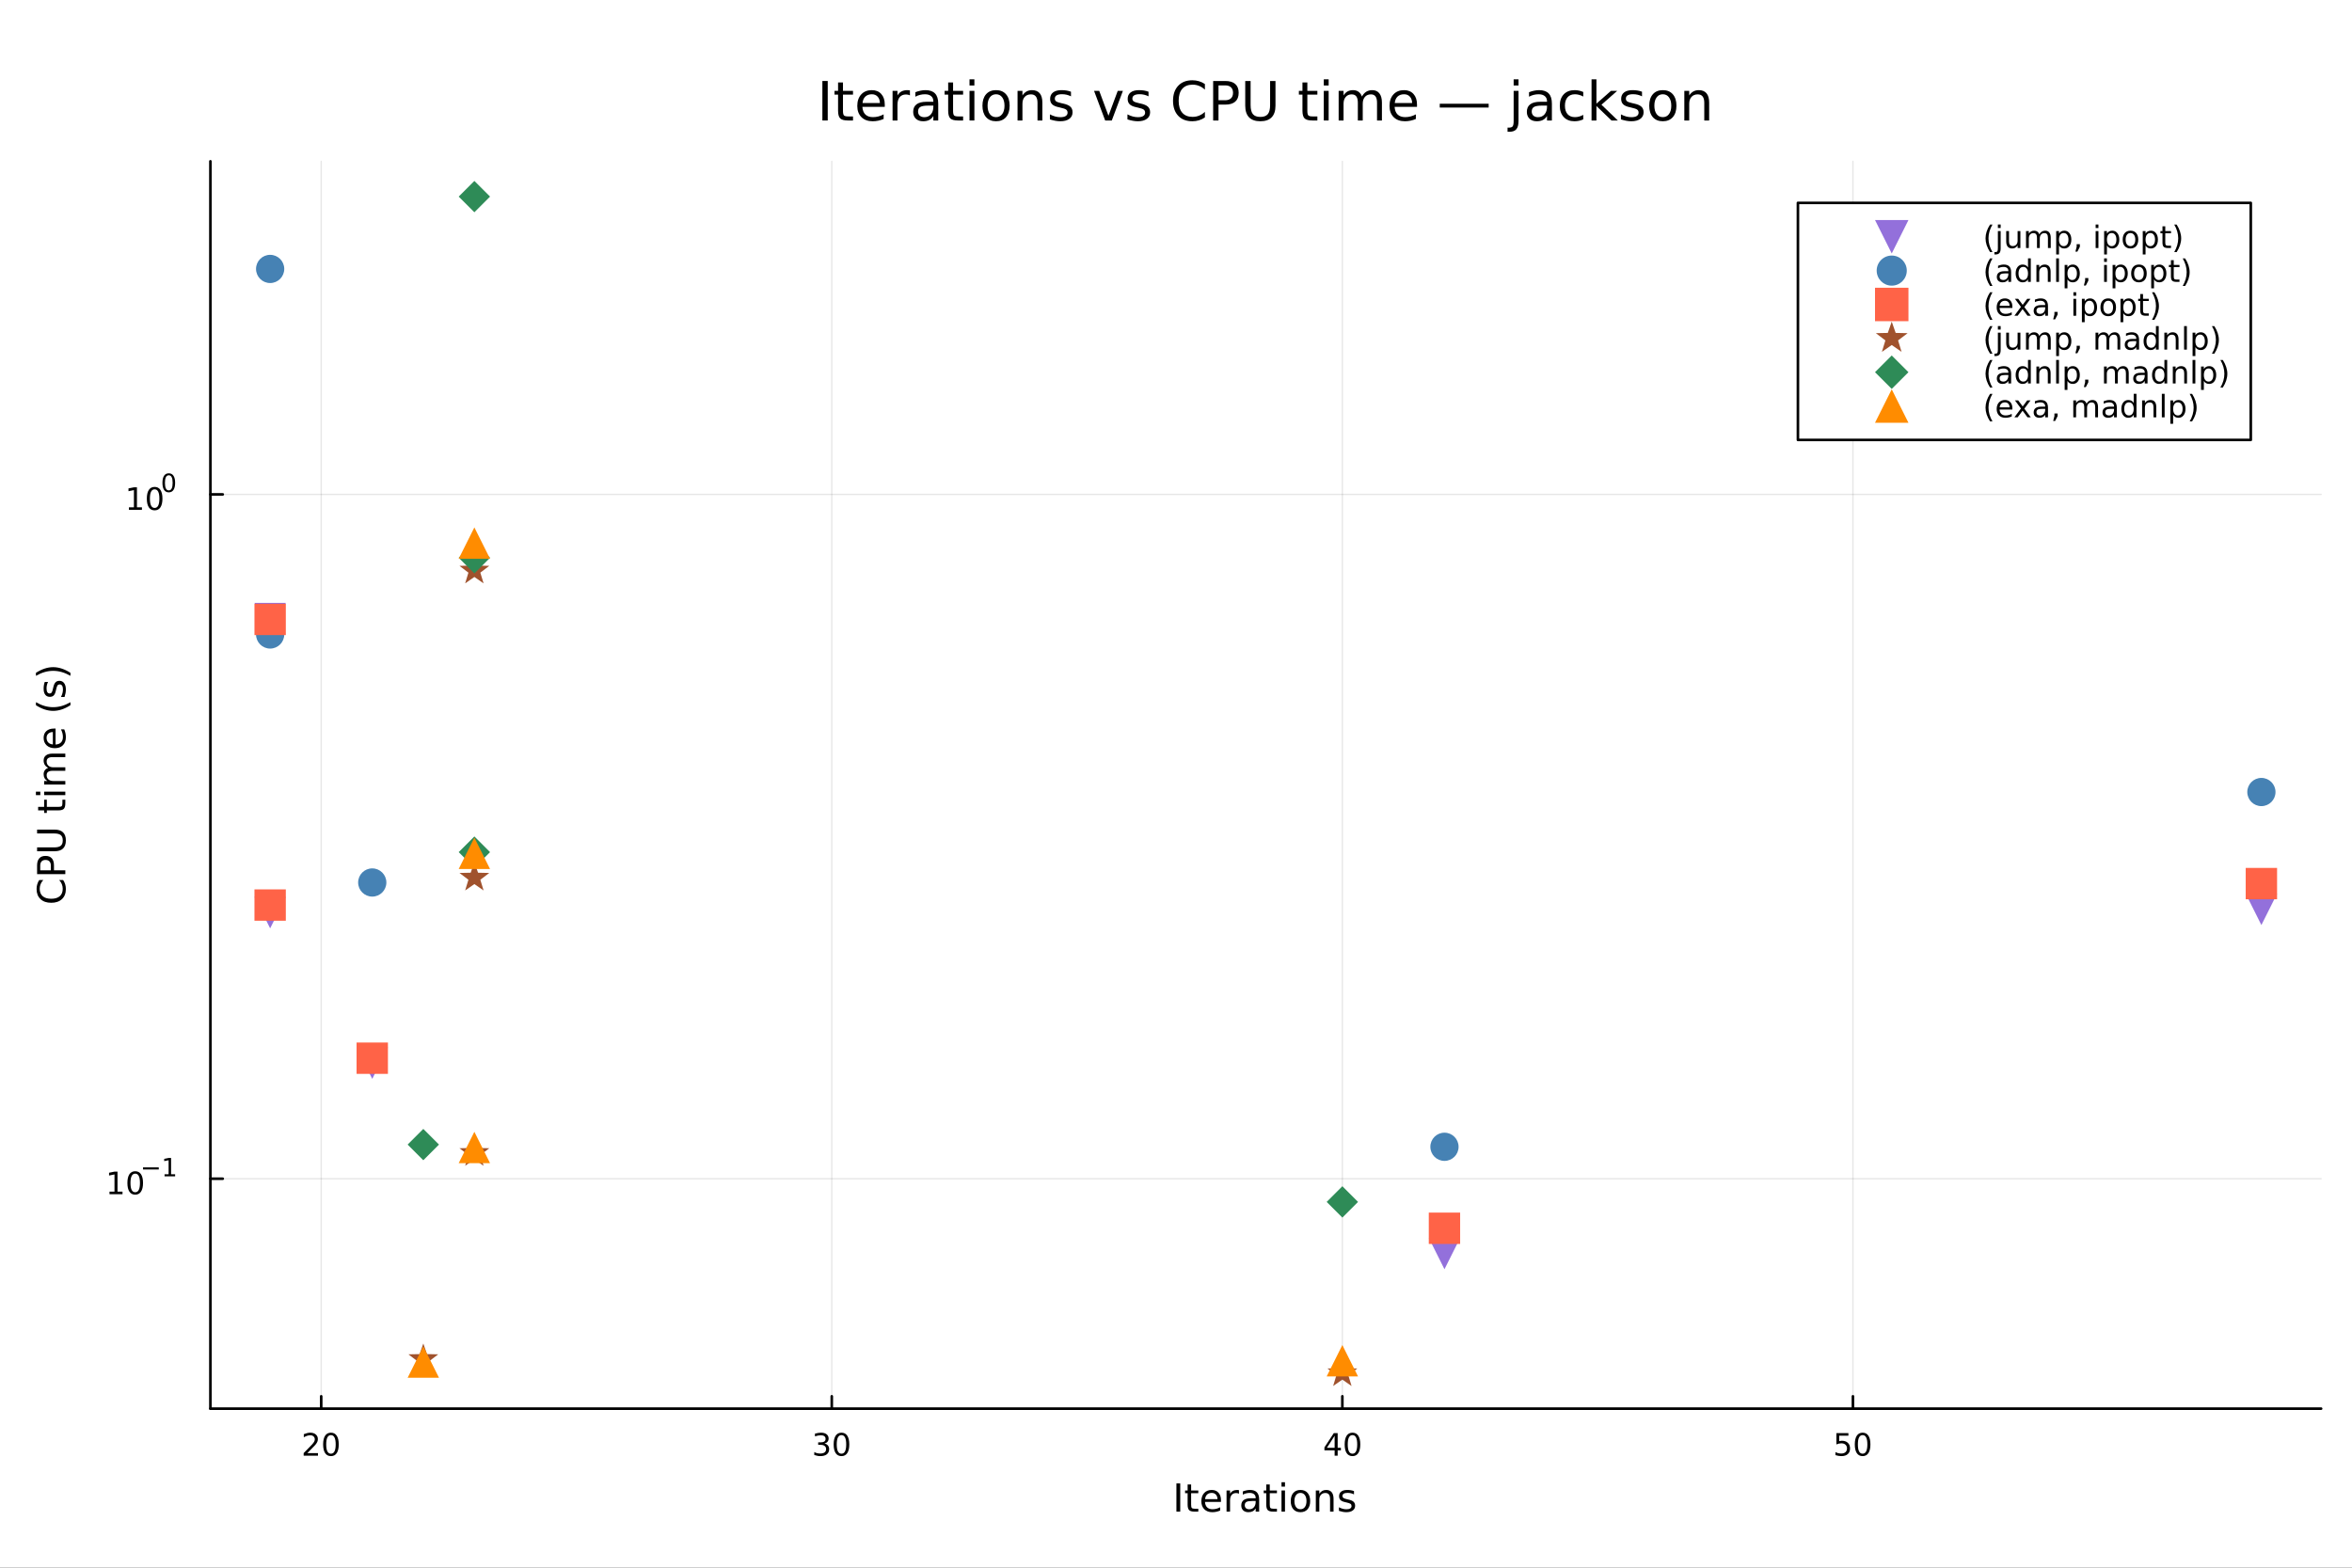
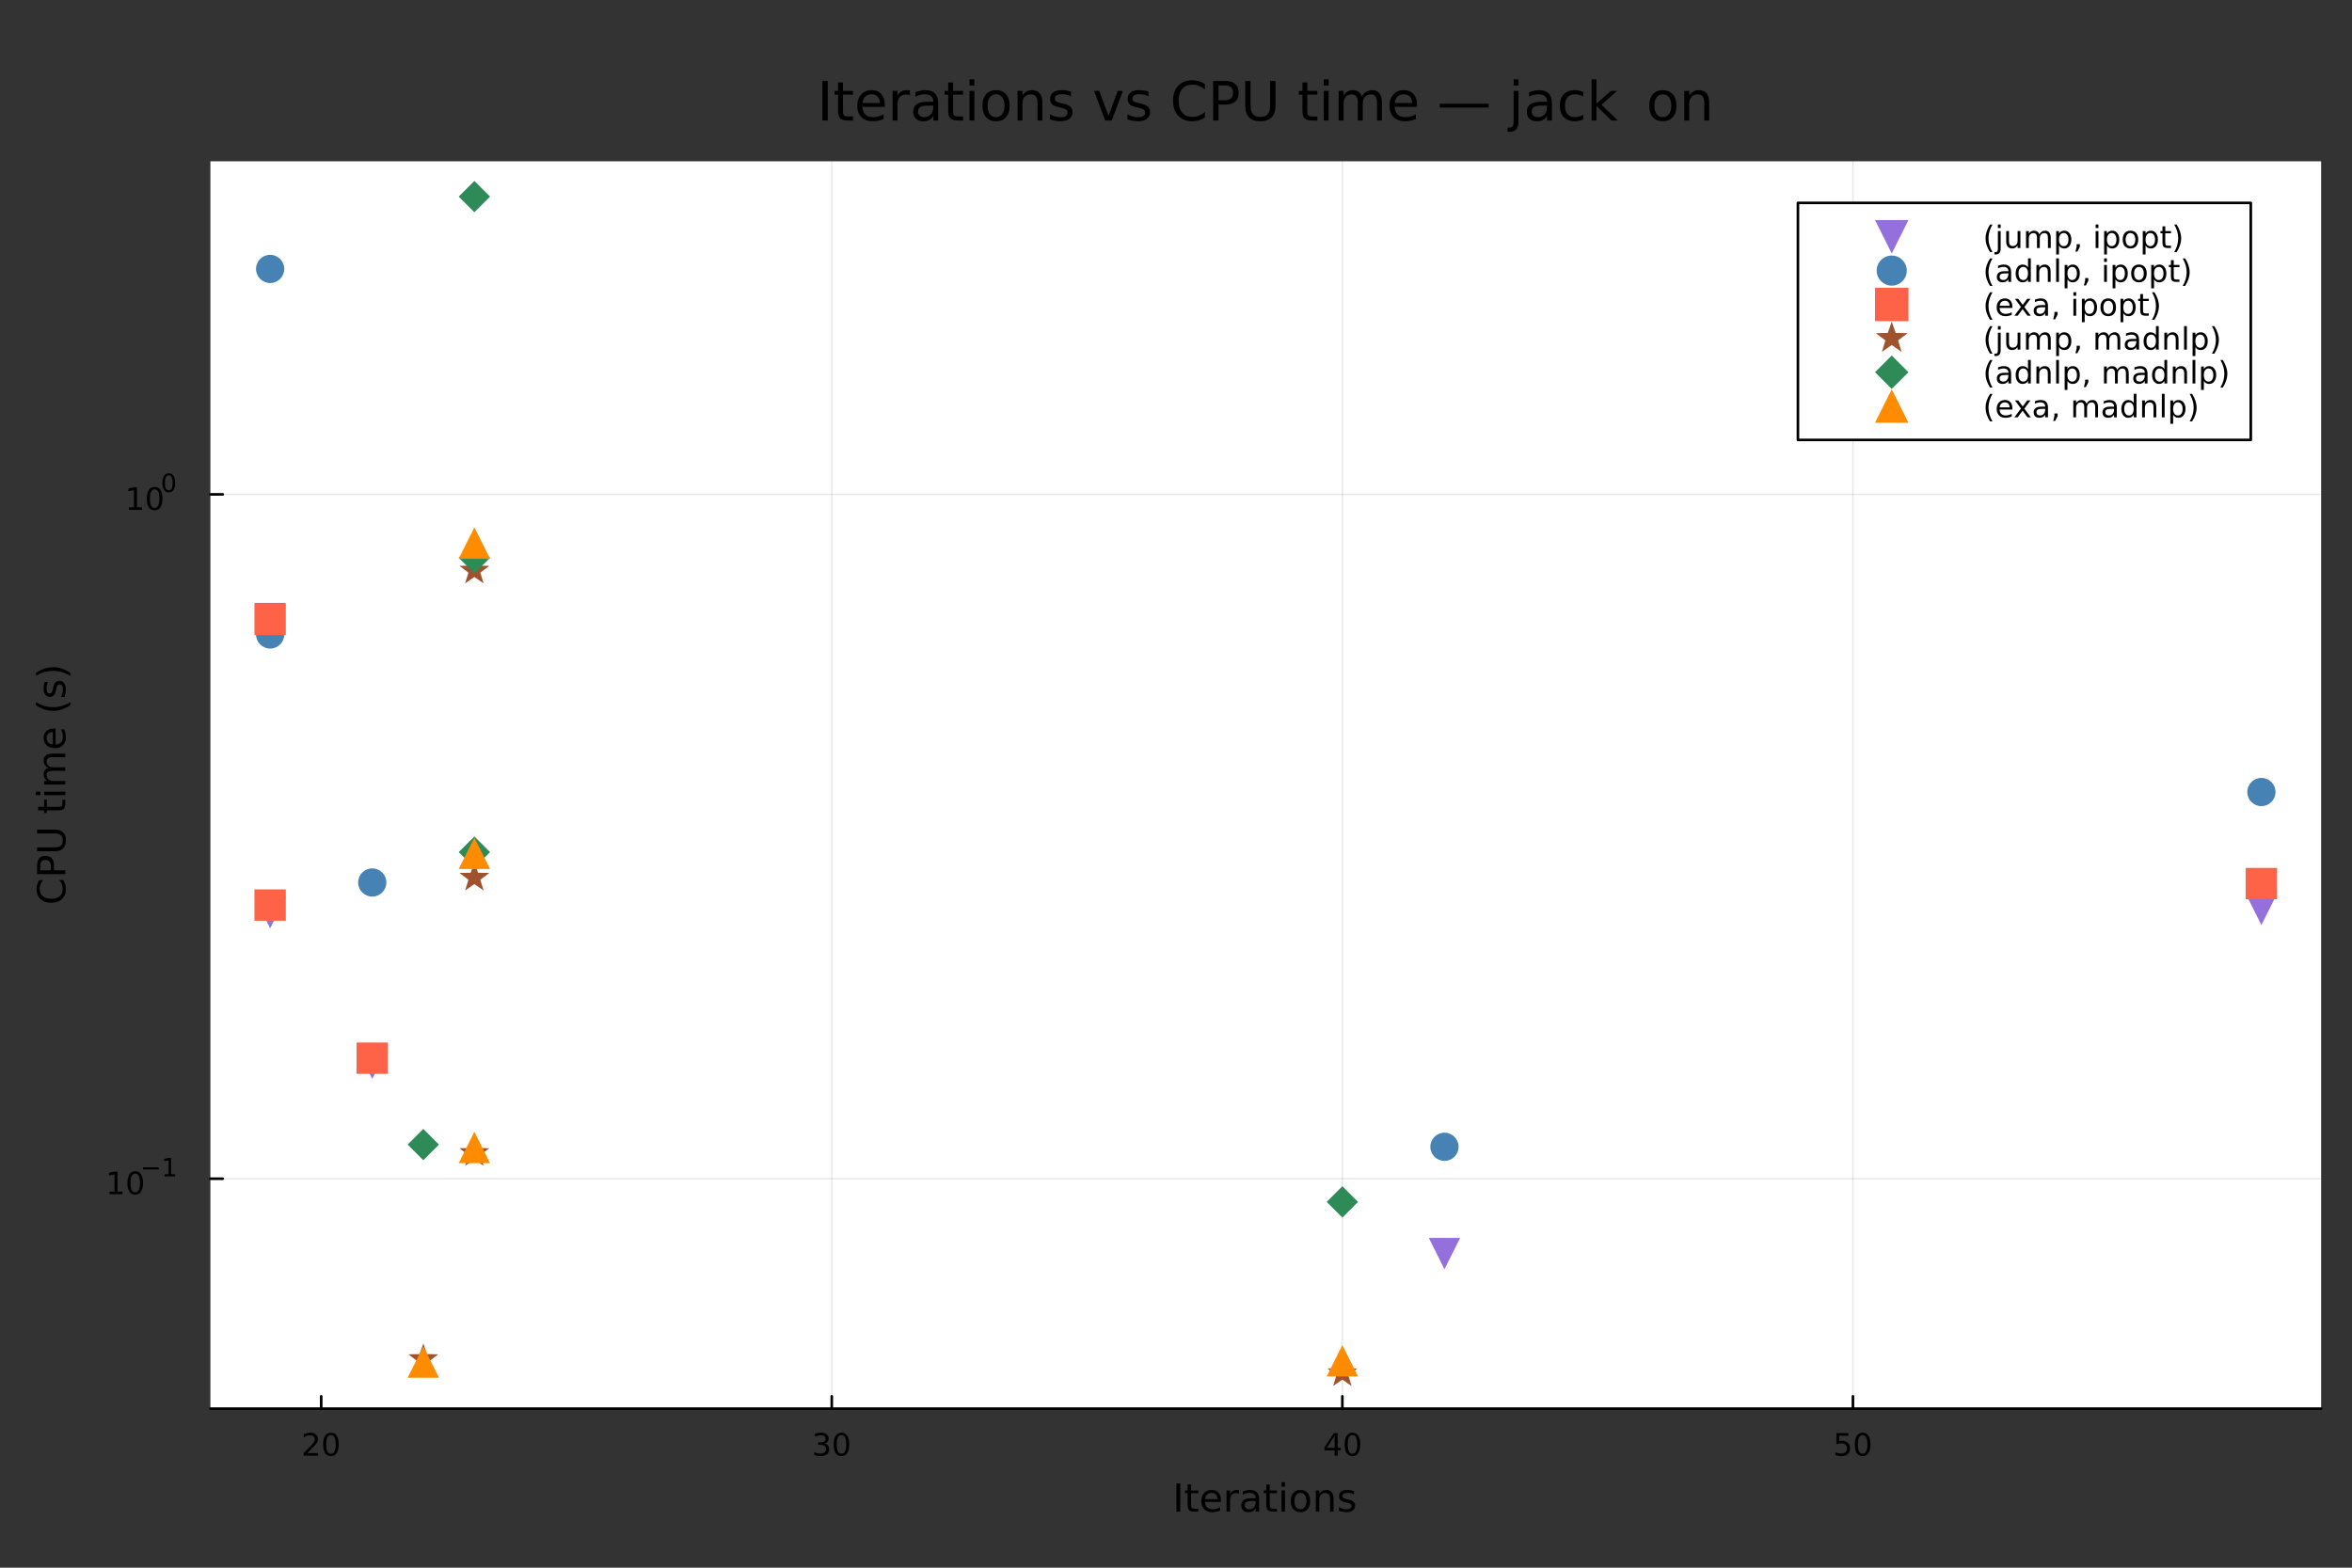
<svg xmlns="http://www.w3.org/2000/svg" width="900" height="600" viewBox="0 0 3600 2400">
  <rect x="0" y="0" width="3600" height="2400" fill="#333333" stroke="none" />
  <defs>
    <clipPath id="clip090">
      <rect x="0" y="0" width="3600" height="2400" />
    </clipPath>
  </defs>
-   <path clip-path="url(#clip090)" d="M0 2400 L3600 2400 L3600 0 L0 0  Z" fill="#ffffff" fill-rule="evenodd" fill-opacity="1" />
  <defs>
    <clipPath id="clip091">
      <rect x="290" y="246" width="3264" height="1911" />
    </clipPath>
  </defs>
  <path clip-path="url(#clip090)" d="M322.044 2156.51 L3552.76 2156.51 L3552.76 246.944 L322.044 246.944  Z" fill="#ffffff" fill-rule="evenodd" fill-opacity="1" />
  <defs>
    <clipPath id="clip092">
      <rect x="322" y="246" width="3232" height="1911" />
    </clipPath>
  </defs>
-   <polyline clip-path="url(#clip092)" style="stroke:#000000; stroke-linecap:round; stroke-linejoin:round; stroke-width:2; stroke-opacity:0.1; fill:none" points="491.629,2156.51 491.629,246.944 " />
  <polyline clip-path="url(#clip092)" style="stroke:#000000; stroke-linecap:round; stroke-linejoin:round; stroke-width:2; stroke-opacity:0.1; fill:none" points="1273.13,2156.51 1273.13,246.944 " />
  <polyline clip-path="url(#clip092)" style="stroke:#000000; stroke-linecap:round; stroke-linejoin:round; stroke-width:2; stroke-opacity:0.1; fill:none" points="2054.62,2156.51 2054.62,246.944 " />
  <polyline clip-path="url(#clip092)" style="stroke:#000000; stroke-linecap:round; stroke-linejoin:round; stroke-width:2; stroke-opacity:0.1; fill:none" points="2836.12,2156.51 2836.12,246.944 " />
  <polyline clip-path="url(#clip092)" style="stroke:#000000; stroke-linecap:round; stroke-linejoin:round; stroke-width:2; stroke-opacity:0.1; fill:none" points="322.044,1804.53 3552.76,1804.53 " />
  <polyline clip-path="url(#clip092)" style="stroke:#000000; stroke-linecap:round; stroke-linejoin:round; stroke-width:2; stroke-opacity:0.1; fill:none" points="322.044,756.878 3552.76,756.878 " />
  <polyline clip-path="url(#clip090)" style="stroke:#000000; stroke-linecap:round; stroke-linejoin:round; stroke-width:4; stroke-opacity:1; fill:none" points="322.044,2156.51 3552.76,2156.51 " />
  <polyline clip-path="url(#clip090)" style="stroke:#000000; stroke-linecap:round; stroke-linejoin:round; stroke-width:4; stroke-opacity:1; fill:none" points="491.629,2156.51 491.629,2137.61 " />
  <polyline clip-path="url(#clip090)" style="stroke:#000000; stroke-linecap:round; stroke-linejoin:round; stroke-width:4; stroke-opacity:1; fill:none" points="1273.13,2156.51 1273.13,2137.61 " />
  <polyline clip-path="url(#clip090)" style="stroke:#000000; stroke-linecap:round; stroke-linejoin:round; stroke-width:4; stroke-opacity:1; fill:none" points="2054.62,2156.51 2054.62,2137.61 " />
  <polyline clip-path="url(#clip090)" style="stroke:#000000; stroke-linecap:round; stroke-linejoin:round; stroke-width:4; stroke-opacity:1; fill:none" points="2836.12,2156.51 2836.12,2137.61 " />
  <path clip-path="url(#clip090)" d="M470.403 2224.57 L486.722 2224.57 L486.722 2228.51 L464.778 2228.51 L464.778 2224.57 Q467.44 2221.82 472.023 2217.19 Q476.629 2212.54 477.81 2211.19 Q480.055 2208.67 480.935 2206.93 Q481.838 2205.17 481.838 2203.48 Q481.838 2200.73 479.893 2198.99 Q477.972 2197.26 474.87 2197.26 Q472.671 2197.26 470.217 2198.02 Q467.787 2198.79 465.009 2200.34 L465.009 2195.61 Q467.833 2194.48 470.287 2193.9 Q472.741 2193.32 474.778 2193.32 Q480.148 2193.32 483.342 2196.01 Q486.537 2198.69 486.537 2203.18 Q486.537 2205.31 485.727 2207.23 Q484.94 2209.13 482.833 2211.73 Q482.254 2212.4 479.153 2215.61 Q476.051 2218.81 470.403 2224.57 Z" fill="#000000" fill-rule="nonzero" fill-opacity="1" />
  <path clip-path="url(#clip090)" d="M506.537 2197.03 Q502.926 2197.03 501.097 2200.59 Q499.291 2204.13 499.291 2211.26 Q499.291 2218.37 501.097 2221.93 Q502.926 2225.48 506.537 2225.48 Q510.171 2225.48 511.976 2221.93 Q513.805 2218.37 513.805 2211.26 Q513.805 2204.13 511.976 2200.59 Q510.171 2197.03 506.537 2197.03 M506.537 2193.32 Q512.347 2193.32 515.402 2197.93 Q518.481 2202.51 518.481 2211.26 Q518.481 2219.99 515.402 2224.6 Q512.347 2229.18 506.537 2229.18 Q500.726 2229.18 497.648 2224.6 Q494.592 2219.99 494.592 2211.26 Q494.592 2202.51 497.648 2197.93 Q500.726 2193.32 506.537 2193.32 Z" fill="#000000" fill-rule="nonzero" fill-opacity="1" />
  <path clip-path="url(#clip090)" d="M1261.97 2209.87 Q1265.33 2210.59 1267.2 2212.86 Q1269.1 2215.13 1269.1 2218.46 Q1269.1 2223.58 1265.58 2226.38 Q1262.06 2229.18 1255.58 2229.18 Q1253.4 2229.18 1251.09 2228.74 Q1248.8 2228.32 1246.34 2227.47 L1246.34 2222.95 Q1248.29 2224.09 1250.6 2224.67 Q1252.92 2225.24 1255.44 2225.24 Q1259.84 2225.24 1262.13 2223.51 Q1264.45 2221.77 1264.45 2218.46 Q1264.45 2215.41 1262.29 2213.69 Q1260.16 2211.96 1256.34 2211.96 L1252.32 2211.96 L1252.32 2208.11 L1256.53 2208.11 Q1259.98 2208.11 1261.81 2206.75 Q1263.64 2205.36 1263.64 2202.77 Q1263.64 2200.11 1261.74 2198.69 Q1259.86 2197.26 1256.34 2197.26 Q1254.42 2197.26 1252.22 2197.67 Q1250.03 2198.09 1247.39 2198.97 L1247.39 2194.8 Q1250.05 2194.06 1252.36 2193.69 Q1254.7 2193.32 1256.76 2193.32 Q1262.09 2193.32 1265.19 2195.75 Q1268.29 2198.16 1268.29 2202.28 Q1268.29 2205.15 1266.65 2207.14 Q1265 2209.11 1261.97 2209.87 Z" fill="#000000" fill-rule="nonzero" fill-opacity="1" />
  <path clip-path="url(#clip090)" d="M1287.96 2197.03 Q1284.35 2197.03 1282.53 2200.59 Q1280.72 2204.13 1280.72 2211.26 Q1280.72 2218.37 1282.53 2221.93 Q1284.35 2225.48 1287.96 2225.48 Q1291.6 2225.48 1293.4 2221.93 Q1295.23 2218.37 1295.23 2211.26 Q1295.23 2204.13 1293.4 2200.59 Q1291.6 2197.03 1287.96 2197.03 M1287.96 2193.32 Q1293.78 2193.32 1296.83 2197.93 Q1299.91 2202.51 1299.91 2211.26 Q1299.91 2219.99 1296.83 2224.6 Q1293.78 2229.18 1287.96 2229.18 Q1282.15 2229.18 1279.08 2224.6 Q1276.02 2219.99 1276.02 2211.26 Q1276.02 2202.51 1279.08 2197.93 Q1282.15 2193.32 1287.96 2193.32 Z" fill="#000000" fill-rule="nonzero" fill-opacity="1" />
  <path clip-path="url(#clip090)" d="M2042.8 2198.02 L2030.99 2216.47 L2042.8 2216.47 L2042.8 2198.02 M2041.57 2193.95 L2047.45 2193.95 L2047.45 2216.47 L2052.38 2216.47 L2052.38 2220.36 L2047.45 2220.36 L2047.45 2228.51 L2042.8 2228.51 L2042.8 2220.36 L2027.19 2220.36 L2027.19 2215.85 L2041.57 2193.95 Z" fill="#000000" fill-rule="nonzero" fill-opacity="1" />
  <path clip-path="url(#clip090)" d="M2070.11 2197.03 Q2066.5 2197.03 2064.67 2200.59 Q2062.87 2204.13 2062.87 2211.26 Q2062.87 2218.37 2064.67 2221.93 Q2066.5 2225.48 2070.11 2225.48 Q2073.75 2225.48 2075.55 2221.93 Q2077.38 2218.37 2077.38 2211.26 Q2077.38 2204.13 2075.55 2200.59 Q2073.75 2197.03 2070.11 2197.03 M2070.11 2193.32 Q2075.92 2193.32 2078.98 2197.93 Q2082.06 2202.51 2082.06 2211.26 Q2082.06 2219.99 2078.98 2224.6 Q2075.92 2229.18 2070.11 2229.18 Q2064.3 2229.18 2061.22 2224.6 Q2058.17 2219.99 2058.17 2211.26 Q2058.17 2202.51 2061.22 2197.93 Q2064.3 2193.32 2070.11 2193.32 Z" fill="#000000" fill-rule="nonzero" fill-opacity="1" />
  <path clip-path="url(#clip090)" d="M2810.82 2193.95 L2829.18 2193.95 L2829.18 2197.88 L2815.1 2197.88 L2815.1 2206.36 Q2816.12 2206.01 2817.14 2205.85 Q2818.16 2205.66 2819.18 2205.66 Q2824.97 2205.66 2828.34 2208.83 Q2831.72 2212 2831.72 2217.42 Q2831.72 2223 2828.25 2226.1 Q2824.78 2229.18 2818.46 2229.18 Q2816.28 2229.18 2814.02 2228.81 Q2811.77 2228.44 2809.36 2227.7 L2809.36 2223 Q2811.45 2224.13 2813.67 2224.69 Q2815.89 2225.24 2818.37 2225.24 Q2822.37 2225.24 2824.71 2223.14 Q2827.05 2221.03 2827.05 2217.42 Q2827.05 2213.81 2824.71 2211.7 Q2822.37 2209.6 2818.37 2209.6 Q2816.49 2209.6 2814.62 2210.01 Q2812.77 2210.43 2810.82 2211.31 L2810.82 2193.95 Z" fill="#000000" fill-rule="nonzero" fill-opacity="1" />
  <path clip-path="url(#clip090)" d="M2850.94 2197.03 Q2847.33 2197.03 2845.5 2200.59 Q2843.69 2204.13 2843.69 2211.26 Q2843.69 2218.37 2845.5 2221.93 Q2847.33 2225.48 2850.94 2225.48 Q2854.57 2225.48 2856.38 2221.93 Q2858.21 2218.37 2858.21 2211.26 Q2858.21 2204.13 2856.38 2200.59 Q2854.57 2197.03 2850.94 2197.03 M2850.94 2193.32 Q2856.75 2193.32 2859.8 2197.93 Q2862.88 2202.51 2862.88 2211.26 Q2862.88 2219.99 2859.8 2224.6 Q2856.75 2229.18 2850.94 2229.18 Q2845.13 2229.18 2842.05 2224.6 Q2838.99 2219.99 2838.99 2211.26 Q2838.99 2202.51 2842.05 2197.93 Q2845.13 2193.32 2850.94 2193.32 Z" fill="#000000" fill-rule="nonzero" fill-opacity="1" />
  <path clip-path="url(#clip090)" d="M1800.64 2270.99 L1806.48 2270.99 L1806.48 2314.19 L1800.64 2314.19 L1800.64 2270.99 Z" fill="#000000" fill-rule="nonzero" fill-opacity="1" />
  <path clip-path="url(#clip090)" d="M1823.15 2272.58 L1823.15 2281.78 L1834.12 2281.78 L1834.12 2285.92 L1823.15 2285.92 L1823.15 2303.51 Q1823.15 2307.47 1824.22 2308.6 Q1825.32 2309.73 1828.65 2309.73 L1834.12 2309.73 L1834.12 2314.19 L1828.65 2314.19 Q1822.48 2314.19 1820.14 2311.9 Q1817.8 2309.59 1817.8 2303.51 L1817.8 2285.92 L1813.89 2285.92 L1813.89 2281.78 L1817.8 2281.78 L1817.8 2272.58 L1823.15 2272.58 Z" fill="#000000" fill-rule="nonzero" fill-opacity="1" />
  <path clip-path="url(#clip090)" d="M1868.84 2296.65 L1868.84 2299.26 L1844.36 2299.26 Q1844.71 2304.75 1847.66 2307.65 Q1850.64 2310.51 1855.93 2310.51 Q1859 2310.51 1861.87 2309.76 Q1864.76 2309.01 1867.59 2307.5 L1867.59 2312.54 Q1864.73 2313.75 1861.72 2314.39 Q1858.71 2315.03 1855.62 2315.03 Q1847.86 2315.03 1843.32 2310.51 Q1838.8 2306 1838.8 2298.3 Q1838.8 2290.35 1843.09 2285.69 Q1847.4 2281 1854.69 2281 Q1861.23 2281 1865.02 2285.22 Q1868.84 2289.42 1868.84 2296.65 M1863.51 2295.09 Q1863.46 2290.72 1861.06 2288.12 Q1858.68 2285.51 1854.75 2285.51 Q1850.29 2285.51 1847.6 2288.03 Q1844.94 2290.55 1844.53 2295.12 L1863.51 2295.09 Z" fill="#000000" fill-rule="nonzero" fill-opacity="1" />
  <path clip-path="url(#clip090)" d="M1896.36 2286.76 Q1895.46 2286.24 1894.39 2286 Q1893.35 2285.74 1892.07 2285.74 Q1887.56 2285.74 1885.13 2288.7 Q1882.73 2291.62 1882.73 2297.12 L1882.73 2314.19 L1877.37 2314.19 L1877.37 2281.78 L1882.73 2281.78 L1882.73 2286.82 Q1884.41 2283.86 1887.1 2282.45 Q1889.79 2281 1893.64 2281 Q1894.19 2281 1894.85 2281.09 Q1895.52 2281.14 1896.33 2281.29 L1896.36 2286.76 Z" fill="#000000" fill-rule="nonzero" fill-opacity="1" />
  <path clip-path="url(#clip090)" d="M1916.67 2297.9 Q1910.22 2297.9 1907.73 2299.37 Q1905.24 2300.85 1905.24 2304.41 Q1905.24 2307.24 1907.09 2308.92 Q1908.97 2310.57 1912.18 2310.57 Q1916.61 2310.57 1919.27 2307.45 Q1921.96 2304.29 1921.96 2299.08 L1921.96 2297.9 L1916.67 2297.9 M1927.29 2295.7 L1927.29 2314.19 L1921.96 2314.19 L1921.96 2309.27 Q1920.14 2312.22 1917.42 2313.64 Q1914.7 2315.03 1910.77 2315.03 Q1905.79 2315.03 1902.84 2312.25 Q1899.91 2309.44 1899.91 2304.75 Q1899.91 2299.29 1903.56 2296.51 Q1907.24 2293.73 1914.5 2293.73 L1921.96 2293.73 L1921.96 2293.21 Q1921.96 2289.54 1919.53 2287.54 Q1917.13 2285.51 1912.76 2285.51 Q1909.98 2285.51 1907.35 2286.18 Q1904.72 2286.84 1902.29 2288.18 L1902.29 2283.26 Q1905.21 2282.13 1907.96 2281.58 Q1910.71 2281 1913.31 2281 Q1920.34 2281 1923.82 2284.65 Q1927.29 2288.29 1927.29 2295.7 Z" fill="#000000" fill-rule="nonzero" fill-opacity="1" />
  <path clip-path="url(#clip090)" d="M1943.52 2272.58 L1943.52 2281.78 L1954.49 2281.78 L1954.49 2285.92 L1943.52 2285.92 L1943.52 2303.51 Q1943.52 2307.47 1944.59 2308.6 Q1945.69 2309.73 1949.02 2309.73 L1954.49 2309.73 L1954.49 2314.19 L1949.02 2314.19 Q1942.85 2314.19 1940.51 2311.9 Q1938.17 2309.59 1938.17 2303.51 L1938.17 2285.92 L1934.26 2285.92 L1934.26 2281.78 L1938.17 2281.78 L1938.17 2272.58 L1943.52 2272.58 Z" fill="#000000" fill-rule="nonzero" fill-opacity="1" />
  <path clip-path="url(#clip090)" d="M1961.49 2281.78 L1966.81 2281.78 L1966.81 2314.19 L1961.49 2314.19 L1961.49 2281.78 M1961.49 2269.16 L1966.81 2269.16 L1966.81 2275.91 L1961.49 2275.91 L1961.49 2269.16 Z" fill="#000000" fill-rule="nonzero" fill-opacity="1" />
  <path clip-path="url(#clip090)" d="M1990.51 2285.51 Q1986.23 2285.51 1983.74 2288.87 Q1981.25 2292.2 1981.25 2298.01 Q1981.25 2303.83 1983.71 2307.19 Q1986.2 2310.51 1990.51 2310.51 Q1994.76 2310.51 1997.25 2307.16 Q1999.74 2303.8 1999.74 2298.01 Q1999.74 2292.25 1997.25 2288.9 Q1994.76 2285.51 1990.51 2285.51 M1990.51 2281 Q1997.45 2281 2001.42 2285.51 Q2005.38 2290.03 2005.38 2298.01 Q2005.38 2305.97 2001.42 2310.51 Q1997.45 2315.03 1990.51 2315.03 Q1983.54 2315.03 1979.57 2310.51 Q1975.64 2305.97 1975.64 2298.01 Q1975.64 2290.03 1979.57 2285.51 Q1983.54 2281 1990.51 2281 Z" fill="#000000" fill-rule="nonzero" fill-opacity="1" />
  <path clip-path="url(#clip090)" d="M2041.15 2294.63 L2041.15 2314.19 L2035.82 2314.19 L2035.82 2294.8 Q2035.82 2290.2 2034.03 2287.91 Q2032.23 2285.63 2028.65 2285.63 Q2024.34 2285.63 2021.85 2288.38 Q2019.36 2291.13 2019.36 2295.87 L2019.36 2314.19 L2014.01 2314.19 L2014.01 2281.78 L2019.36 2281.78 L2019.36 2286.82 Q2021.27 2283.89 2023.84 2282.45 Q2026.45 2281 2029.83 2281 Q2035.42 2281 2038.28 2284.47 Q2041.15 2287.91 2041.15 2294.63 Z" fill="#000000" fill-rule="nonzero" fill-opacity="1" />
  <path clip-path="url(#clip090)" d="M2072.43 2282.74 L2072.43 2287.77 Q2070.17 2286.61 2067.74 2286.03 Q2065.31 2285.46 2062.7 2285.46 Q2058.74 2285.46 2056.74 2286.67 Q2054.78 2287.89 2054.78 2290.32 Q2054.78 2292.17 2056.19 2293.24 Q2057.61 2294.28 2061.89 2295.24 L2063.72 2295.64 Q2069.39 2296.86 2071.76 2299.08 Q2074.16 2301.28 2074.16 2305.25 Q2074.16 2309.76 2070.57 2312.39 Q2067.01 2315.03 2060.76 2315.03 Q2058.16 2315.03 2055.32 2314.51 Q2052.52 2314.01 2049.39 2313 L2049.39 2307.5 Q2052.34 2309.04 2055.21 2309.82 Q2058.07 2310.57 2060.88 2310.57 Q2064.64 2310.57 2066.67 2309.3 Q2068.69 2308 2068.69 2305.65 Q2068.69 2303.48 2067.22 2302.32 Q2065.77 2301.17 2060.82 2300.1 L2058.97 2299.66 Q2054.02 2298.62 2051.82 2296.48 Q2049.62 2294.31 2049.62 2290.55 Q2049.62 2285.98 2052.87 2283.49 Q2056.11 2281 2062.07 2281 Q2065.02 2281 2067.62 2281.43 Q2070.23 2281.87 2072.43 2282.74 Z" fill="#000000" fill-rule="nonzero" fill-opacity="1" />
-   <polyline clip-path="url(#clip090)" style="stroke:#000000; stroke-linecap:round; stroke-linejoin:round; stroke-width:4; stroke-opacity:1; fill:none" points="322.044,2156.51 322.044,246.944 " />
  <polyline clip-path="url(#clip090)" style="stroke:#000000; stroke-linecap:round; stroke-linejoin:round; stroke-width:4; stroke-opacity:1; fill:none" points="322.044,1804.53 340.942,1804.53 " />
  <polyline clip-path="url(#clip090)" style="stroke:#000000; stroke-linecap:round; stroke-linejoin:round; stroke-width:4; stroke-opacity:1; fill:none" points="322.044,756.878 340.942,756.878 " />
  <path clip-path="url(#clip090)" d="M167.604 1824.32 L175.242 1824.32 L175.242 1797.95 L166.932 1799.62 L166.932 1795.36 L175.196 1793.69 L179.872 1793.69 L179.872 1824.32 L187.511 1824.32 L187.511 1828.25 L167.604 1828.25 L167.604 1824.32 Z" fill="#000000" fill-rule="nonzero" fill-opacity="1" />
  <path clip-path="url(#clip090)" d="M206.955 1796.77 Q203.344 1796.77 201.515 1800.34 Q199.71 1803.88 199.71 1811.01 Q199.71 1818.11 201.515 1821.68 Q203.344 1825.22 206.955 1825.22 Q210.589 1825.22 212.395 1821.68 Q214.224 1818.11 214.224 1811.01 Q214.224 1803.88 212.395 1800.34 Q210.589 1796.77 206.955 1796.77 M206.955 1793.07 Q212.765 1793.07 215.821 1797.67 Q218.9 1802.26 218.9 1811.01 Q218.9 1819.73 215.821 1824.34 Q212.765 1828.92 206.955 1828.92 Q201.145 1828.92 198.066 1824.34 Q195.011 1819.73 195.011 1811.01 Q195.011 1802.26 198.066 1797.67 Q201.145 1793.07 206.955 1793.07 Z" fill="#000000" fill-rule="nonzero" fill-opacity="1" />
  <path clip-path="url(#clip090)" d="M218.9 1787.17 L243.011 1787.17 L243.011 1790.37 L218.9 1790.37 L218.9 1787.17 Z" fill="#000000" fill-rule="nonzero" fill-opacity="1" />
  <path clip-path="url(#clip090)" d="M251.87 1797.65 L258.076 1797.65 L258.076 1776.22 L251.324 1777.58 L251.324 1774.12 L258.039 1772.76 L261.838 1772.76 L261.838 1797.65 L268.044 1797.65 L268.044 1800.84 L251.87 1800.84 L251.87 1797.65 Z" fill="#000000" fill-rule="nonzero" fill-opacity="1" />
  <path clip-path="url(#clip090)" d="M197.339 776.671 L204.978 776.671 L204.978 750.305 L196.667 751.972 L196.667 747.713 L204.931 746.046 L209.607 746.046 L209.607 776.671 L217.246 776.671 L217.246 780.606 L197.339 780.606 L197.339 776.671 Z" fill="#000000" fill-rule="nonzero" fill-opacity="1" />
  <path clip-path="url(#clip090)" d="M236.69 749.125 Q233.079 749.125 231.251 752.689 Q229.445 756.231 229.445 763.361 Q229.445 770.467 231.251 774.032 Q233.079 777.574 236.69 777.574 Q240.325 777.574 242.13 774.032 Q243.959 770.467 243.959 763.361 Q243.959 756.231 242.13 752.689 Q240.325 749.125 236.69 749.125 M236.69 745.421 Q242.5 745.421 245.556 750.027 Q248.635 754.611 248.635 763.361 Q248.635 772.088 245.556 776.694 Q242.5 781.277 236.69 781.277 Q230.88 781.277 227.801 776.694 Q224.746 772.088 224.746 763.361 Q224.746 754.611 227.801 750.027 Q230.88 745.421 236.69 745.421 Z" fill="#000000" fill-rule="nonzero" fill-opacity="1" />
  <path clip-path="url(#clip090)" d="M258.339 727.617 Q255.405 727.617 253.92 730.513 Q252.453 733.391 252.453 739.184 Q252.453 744.958 253.92 747.854 Q255.405 750.732 258.339 750.732 Q261.292 750.732 262.759 747.854 Q264.245 744.958 264.245 739.184 Q264.245 733.391 262.759 730.513 Q261.292 727.617 258.339 727.617 M258.339 724.608 Q263.06 724.608 265.543 728.351 Q268.044 732.074 268.044 739.184 Q268.044 746.274 265.543 750.017 Q263.06 753.741 258.339 753.741 Q253.619 753.741 251.117 750.017 Q248.635 746.274 248.635 739.184 Q248.635 732.074 251.117 728.351 Q253.619 724.608 258.339 724.608 Z" fill="#000000" fill-rule="nonzero" fill-opacity="1" />
  <path clip-path="url(#clip090)" d="M60.1 1347.25 L66.263 1347.25 Q63.514 1350.21 62.154 1353.56 Q60.794 1356.89 60.794 1360.65 Q60.794 1368.06 65.337 1371.99 Q69.851 1375.93 78.416 1375.93 Q86.951 1375.93 91.494 1371.99 Q96.008 1368.06 96.008 1360.65 Q96.008 1356.89 94.648 1353.56 Q93.288 1350.21 90.54 1347.25 L96.645 1347.25 Q98.728 1350.32 99.77 1353.77 Q100.811 1357.18 100.811 1361 Q100.811 1370.81 94.822 1376.45 Q88.803 1382.09 78.416 1382.09 Q67.999 1382.09 62.01 1376.45 Q55.991 1370.81 55.991 1361 Q55.991 1357.12 57.033 1353.71 Q58.045 1350.26 60.1 1347.25 Z" fill="#000000" fill-rule="nonzero" fill-opacity="1" />
  <path clip-path="url(#clip090)" d="M61.575 1332.38 L77.808 1332.38 L77.808 1325.03 Q77.808 1320.95 75.696 1318.72 Q73.584 1316.5 69.677 1316.5 Q65.8 1316.5 63.688 1318.72 Q61.575 1320.95 61.575 1325.03 L61.575 1332.38 M56.772 1338.23 L56.772 1325.03 Q56.772 1317.77 60.071 1314.07 Q63.34 1310.33 69.677 1310.33 Q76.072 1310.33 79.342 1314.07 Q82.611 1317.77 82.611 1325.03 L82.611 1332.38 L99.972 1332.38 L99.972 1338.23 L56.772 1338.23 Z" fill="#000000" fill-rule="nonzero" fill-opacity="1" />
  <path clip-path="url(#clip090)" d="M56.772 1303.16 L56.772 1297.28 L83.016 1297.28 Q89.961 1297.28 93.028 1294.77 Q96.066 1292.25 96.066 1286.61 Q96.066 1280.99 93.028 1278.48 Q89.961 1275.96 83.016 1275.96 L56.772 1275.96 L56.772 1270.08 L83.74 1270.08 Q92.189 1270.08 96.5 1274.28 Q100.811 1278.45 100.811 1286.61 Q100.811 1294.8 96.5 1298.99 Q92.189 1303.16 83.74 1303.16 L56.772 1303.16 Z" fill="#000000" fill-rule="nonzero" fill-opacity="1" />
  <path clip-path="url(#clip090)" d="M58.364 1235.25 L67.565 1235.25 L67.565 1224.28 L71.703 1224.28 L71.703 1235.25 L89.295 1235.25 Q93.259 1235.25 94.388 1234.18 Q95.516 1233.08 95.516 1229.75 L95.516 1224.28 L99.972 1224.28 L99.972 1229.75 Q99.972 1235.91 97.686 1238.26 Q95.372 1240.6 89.295 1240.6 L71.703 1240.6 L71.703 1244.51 L67.565 1244.51 L67.565 1240.6 L58.364 1240.6 L58.364 1235.25 Z" fill="#000000" fill-rule="nonzero" fill-opacity="1" />
  <path clip-path="url(#clip090)" d="M67.565 1217.28 L67.565 1211.95 L99.972 1211.95 L99.972 1217.28 L67.565 1217.28 M54.949 1217.28 L54.949 1211.95 L61.691 1211.95 L61.691 1217.28 L54.949 1217.28 Z" fill="#000000" fill-rule="nonzero" fill-opacity="1" />
  <path clip-path="url(#clip090)" d="M73.786 1175.58 Q70.198 1173.59 68.491 1170.81 Q66.784 1168.03 66.784 1164.27 Q66.784 1159.21 70.343 1156.46 Q73.873 1153.71 80.412 1153.71 L99.972 1153.71 L99.972 1159.06 L80.586 1159.06 Q75.927 1159.06 73.67 1160.71 Q71.413 1162.36 71.413 1165.75 Q71.413 1169.88 74.162 1172.28 Q76.911 1174.69 81.656 1174.69 L99.972 1174.69 L99.972 1180.04 L80.586 1180.04 Q75.898 1180.04 73.67 1181.69 Q71.413 1183.34 71.413 1186.78 Q71.413 1190.86 74.191 1193.26 Q76.94 1195.66 81.656 1195.66 L99.972 1195.66 L99.972 1201.02 L67.565 1201.02 L67.565 1195.66 L72.6 1195.66 Q69.619 1193.84 68.202 1191.29 Q66.784 1188.75 66.784 1185.25 Q66.784 1181.72 68.578 1179.26 Q70.372 1176.77 73.786 1175.58 Z" fill="#000000" fill-rule="nonzero" fill-opacity="1" />
  <path clip-path="url(#clip090)" d="M82.438 1115.37 L85.042 1115.37 L85.042 1139.85 Q90.54 1139.5 93.433 1136.55 Q96.297 1133.57 96.297 1128.27 Q96.297 1125.21 95.545 1122.34 Q94.793 1119.45 93.288 1116.61 L98.323 1116.61 Q99.538 1119.48 100.175 1122.49 Q100.811 1125.5 100.811 1128.59 Q100.811 1136.35 96.297 1140.89 Q91.784 1145.4 84.087 1145.4 Q76.13 1145.4 71.471 1141.12 Q66.784 1136.81 66.784 1129.52 Q66.784 1122.98 71.008 1119.19 Q75.204 1115.37 82.438 1115.37 M80.875 1120.69 Q76.506 1120.75 73.902 1123.15 Q71.298 1125.53 71.298 1129.46 Q71.298 1133.92 73.815 1136.61 Q76.332 1139.27 80.904 1139.67 L80.875 1120.69 Z" fill="#000000" fill-rule="nonzero" fill-opacity="1" />
  <path clip-path="url(#clip090)" d="M55.007 1075.01 Q61.662 1078.88 68.173 1080.76 Q74.683 1082.64 81.367 1082.64 Q88.051 1082.64 94.619 1080.76 Q101.159 1078.85 107.785 1075.01 L107.785 1079.63 Q100.985 1083.97 94.417 1086.15 Q87.849 1088.29 81.367 1088.29 Q74.915 1088.29 68.375 1086.15 Q61.836 1084 55.007 1079.63 L55.007 1075.01 Z" fill="#000000" fill-rule="nonzero" fill-opacity="1" />
  <path clip-path="url(#clip090)" d="M68.52 1044.02 L73.555 1044.02 Q72.397 1046.27 71.819 1048.7 Q71.24 1051.13 71.24 1053.74 Q71.24 1057.7 72.455 1059.7 Q73.67 1061.67 76.101 1061.67 Q77.953 1061.67 79.023 1060.25 Q80.065 1058.83 81.02 1054.55 L81.425 1052.73 Q82.64 1047.05 84.868 1044.68 Q87.067 1042.28 91.031 1042.28 Q95.545 1042.28 98.178 1045.87 Q100.811 1049.43 100.811 1055.68 Q100.811 1058.28 100.291 1061.12 Q99.799 1063.92 98.786 1067.05 L93.288 1067.05 Q94.822 1064.1 95.603 1061.23 Q96.355 1058.37 96.355 1055.56 Q96.355 1051.8 95.082 1049.77 Q93.78 1047.75 91.436 1047.75 Q89.266 1047.75 88.109 1049.22 Q86.951 1050.67 85.881 1055.62 L85.447 1057.47 Q84.405 1062.42 82.264 1064.62 Q80.094 1066.82 76.332 1066.82 Q71.761 1066.82 69.272 1063.58 Q66.784 1060.33 66.784 1054.37 Q66.784 1051.42 67.218 1048.82 Q67.652 1046.21 68.52 1044.02 Z" fill="#000000" fill-rule="nonzero" fill-opacity="1" />
  <path clip-path="url(#clip090)" d="M55.007 1034.64 L55.007 1030.01 Q61.836 1025.67 68.375 1023.53 Q74.915 1021.36 81.367 1021.36 Q87.849 1021.36 94.417 1023.53 Q100.985 1025.67 107.785 1030.01 L107.785 1034.64 Q101.159 1030.79 94.619 1028.91 Q88.051 1027 81.367 1027 Q74.683 1027 68.173 1028.91 Q61.662 1030.79 55.007 1034.64 Z" fill="#000000" fill-rule="nonzero" fill-opacity="1" />
  <path clip-path="url(#clip090)" d="M1258.75 123.984 L1266.93 123.984 L1266.93 184.464 L1258.75 184.464 L1258.75 123.984 Z" fill="#000000" fill-rule="nonzero" fill-opacity="1" />
  <path clip-path="url(#clip090)" d="M1290.27 126.212 L1290.27 139.094 L1305.62 139.094 L1305.62 144.887 L1290.27 144.887 L1290.27 169.516 Q1290.27 175.066 1291.77 176.646 Q1293.31 178.226 1297.96 178.226 L1305.62 178.226 L1305.62 184.464 L1297.96 184.464 Q1289.34 184.464 1286.06 181.264 Q1282.77 178.023 1282.77 169.516 L1282.77 144.887 L1277.31 144.887 L1277.31 139.094 L1282.77 139.094 L1282.77 126.212 L1290.27 126.212 Z" fill="#000000" fill-rule="nonzero" fill-opacity="1" />
  <path clip-path="url(#clip090)" d="M1354.23 159.916 L1354.23 163.561 L1319.96 163.561 Q1320.45 171.258 1324.58 175.309 Q1328.75 179.319 1336.16 179.319 Q1340.46 179.319 1344.47 178.266 Q1348.52 177.213 1352.49 175.106 L1352.49 182.155 Q1348.48 183.856 1344.27 184.748 Q1340.05 185.639 1335.72 185.639 Q1324.86 185.639 1318.5 179.319 Q1312.18 173 1312.18 162.225 Q1312.18 151.085 1318.18 144.563 Q1324.21 138 1334.42 138 Q1343.58 138 1348.88 143.914 Q1354.23 149.788 1354.23 159.916 M1346.78 157.728 Q1346.7 151.611 1343.33 147.965 Q1340.01 144.32 1334.5 144.32 Q1328.27 144.32 1324.5 147.844 Q1320.77 151.368 1320.2 157.769 L1346.78 157.728 Z" fill="#000000" fill-rule="nonzero" fill-opacity="1" />
  <path clip-path="url(#clip090)" d="M1392.76 146.061 Q1391.5 145.332 1390 145.008 Q1388.54 144.644 1386.76 144.644 Q1380.44 144.644 1377.04 148.776 Q1373.68 152.867 1373.68 160.564 L1373.68 184.464 L1366.18 184.464 L1366.18 139.094 L1373.68 139.094 L1373.68 146.142 Q1376.03 142.011 1379.79 140.026 Q1383.56 138 1388.95 138 Q1389.72 138 1390.65 138.122 Q1391.58 138.203 1392.72 138.405 L1392.76 146.061 Z" fill="#000000" fill-rule="nonzero" fill-opacity="1" />
  <path clip-path="url(#clip090)" d="M1421.19 161.657 Q1412.16 161.657 1408.68 163.723 Q1405.19 165.789 1405.19 170.772 Q1405.19 174.742 1407.78 177.091 Q1410.42 179.4 1414.91 179.4 Q1421.11 179.4 1424.84 175.025 Q1428.61 170.61 1428.61 163.318 L1428.61 161.657 L1421.19 161.657 M1436.06 158.579 L1436.06 184.464 L1428.61 184.464 L1428.61 177.577 Q1426.05 181.709 1422.25 183.694 Q1418.44 185.639 1412.93 185.639 Q1405.96 185.639 1401.83 181.75 Q1397.74 177.821 1397.74 171.258 Q1397.74 163.602 1402.84 159.713 Q1407.99 155.824 1418.16 155.824 L1428.61 155.824 L1428.61 155.095 Q1428.61 149.95 1425.2 147.155 Q1421.84 144.32 1415.72 144.32 Q1411.84 144.32 1408.15 145.251 Q1404.46 146.183 1401.06 148.046 L1401.06 141.16 Q1405.15 139.58 1409 138.81 Q1412.85 138 1416.49 138 Q1426.34 138 1431.2 143.104 Q1436.06 148.208 1436.06 158.579 Z" fill="#000000" fill-rule="nonzero" fill-opacity="1" />
  <path clip-path="url(#clip090)" d="M1458.79 126.212 L1458.79 139.094 L1474.14 139.094 L1474.14 144.887 L1458.79 144.887 L1458.79 169.516 Q1458.79 175.066 1460.28 176.646 Q1461.82 178.226 1466.48 178.226 L1474.14 178.226 L1474.14 184.464 L1466.48 184.464 Q1457.85 184.464 1454.57 181.264 Q1451.29 178.023 1451.29 169.516 L1451.29 144.887 L1445.82 144.887 L1445.82 139.094 L1451.29 139.094 L1451.29 126.212 L1458.79 126.212 Z" fill="#000000" fill-rule="nonzero" fill-opacity="1" />
  <path clip-path="url(#clip090)" d="M1483.94 139.094 L1491.4 139.094 L1491.4 184.464 L1483.94 184.464 L1483.94 139.094 M1483.94 121.432 L1491.4 121.432 L1491.4 130.871 L1483.94 130.871 L1483.94 121.432 Z" fill="#000000" fill-rule="nonzero" fill-opacity="1" />
  <path clip-path="url(#clip090)" d="M1524.57 144.32 Q1518.58 144.32 1515.09 149.019 Q1511.61 153.677 1511.61 161.819 Q1511.61 169.962 1515.05 174.661 Q1518.54 179.319 1524.57 179.319 Q1530.53 179.319 1534.01 174.62 Q1537.49 169.921 1537.49 161.819 Q1537.49 153.758 1534.01 149.059 Q1530.53 144.32 1524.57 144.32 M1524.57 138 Q1534.29 138 1539.84 144.32 Q1545.39 150.639 1545.39 161.819 Q1545.39 172.959 1539.84 179.319 Q1534.29 185.639 1524.57 185.639 Q1514.81 185.639 1509.26 179.319 Q1503.75 172.959 1503.75 161.819 Q1503.75 150.639 1509.26 144.32 Q1514.81 138 1524.57 138 Z" fill="#000000" fill-rule="nonzero" fill-opacity="1" />
  <path clip-path="url(#clip090)" d="M1595.46 157.08 L1595.46 184.464 L1588.01 184.464 L1588.01 157.323 Q1588.01 150.882 1585.5 147.682 Q1582.99 144.482 1577.96 144.482 Q1571.93 144.482 1568.44 148.33 Q1564.96 152.178 1564.96 158.822 L1564.96 184.464 L1557.47 184.464 L1557.47 139.094 L1564.96 139.094 L1564.96 146.142 Q1567.63 142.051 1571.24 140.026 Q1574.88 138 1579.62 138 Q1587.44 138 1591.45 142.861 Q1595.46 147.682 1595.46 157.08 Z" fill="#000000" fill-rule="nonzero" fill-opacity="1" />
  <path clip-path="url(#clip090)" d="M1639.25 140.431 L1639.25 147.479 Q1636.09 145.859 1632.69 145.049 Q1629.29 144.239 1625.64 144.239 Q1620.09 144.239 1617.3 145.94 Q1614.54 147.641 1614.54 151.044 Q1614.54 153.637 1616.53 155.135 Q1618.51 156.594 1624.51 157.931 L1627.06 158.498 Q1635 160.199 1638.32 163.318 Q1641.68 166.397 1641.68 171.947 Q1641.68 178.266 1636.66 181.952 Q1631.68 185.639 1622.93 185.639 Q1619.28 185.639 1615.31 184.91 Q1611.38 184.221 1607.01 182.803 L1607.01 175.106 Q1611.14 177.253 1615.15 178.347 Q1619.16 179.4 1623.09 179.4 Q1628.36 179.4 1631.19 177.618 Q1634.03 175.795 1634.03 172.514 Q1634.03 169.476 1631.96 167.855 Q1629.94 166.235 1623.01 164.736 L1620.42 164.128 Q1613.49 162.67 1610.41 159.672 Q1607.33 156.634 1607.33 151.368 Q1607.33 144.968 1611.87 141.484 Q1616.41 138 1624.75 138 Q1628.88 138 1632.53 138.608 Q1636.17 139.215 1639.25 140.431 Z" fill="#000000" fill-rule="nonzero" fill-opacity="1" />
  <path clip-path="url(#clip090)" d="M1674.58 139.094 L1682.48 139.094 L1696.65 177.172 L1710.83 139.094 L1718.73 139.094 L1701.72 184.464 L1691.59 184.464 L1674.58 139.094 Z" fill="#000000" fill-rule="nonzero" fill-opacity="1" />
  <path clip-path="url(#clip090)" d="M1757.95 140.431 L1757.95 147.479 Q1754.79 145.859 1751.38 145.049 Q1747.98 144.239 1744.33 144.239 Q1738.78 144.239 1735.99 145.94 Q1733.23 147.641 1733.23 151.044 Q1733.23 153.637 1735.22 155.135 Q1737.2 156.594 1743.2 157.931 L1745.75 158.498 Q1753.69 160.199 1757.01 163.318 Q1760.38 166.397 1760.38 171.947 Q1760.38 178.266 1755.35 181.952 Q1750.37 185.639 1741.62 185.639 Q1737.97 185.639 1734 184.91 Q1730.07 184.221 1725.7 182.803 L1725.7 175.106 Q1729.83 177.253 1733.84 178.347 Q1737.85 179.4 1741.78 179.4 Q1747.05 179.4 1749.88 177.618 Q1752.72 175.795 1752.72 172.514 Q1752.72 169.476 1750.65 167.855 Q1748.63 166.235 1741.7 164.736 L1739.11 164.128 Q1732.18 162.67 1729.1 159.672 Q1726.02 156.634 1726.02 151.368 Q1726.02 144.968 1730.56 141.484 Q1735.1 138 1743.44 138 Q1747.57 138 1751.22 138.608 Q1754.87 139.215 1757.95 140.431 Z" fill="#000000" fill-rule="nonzero" fill-opacity="1" />
  <path clip-path="url(#clip090)" d="M1844.23 128.643 L1844.23 137.271 Q1840.1 133.423 1835.4 131.519 Q1830.74 129.615 1825.47 129.615 Q1815.1 129.615 1809.59 135.975 Q1804.08 142.294 1804.08 154.285 Q1804.08 166.235 1809.59 172.595 Q1815.1 178.914 1825.47 178.914 Q1830.74 178.914 1835.4 177.01 Q1840.1 175.106 1844.23 171.258 L1844.23 179.805 Q1839.94 182.722 1835.11 184.18 Q1830.33 185.639 1824.99 185.639 Q1811.25 185.639 1803.36 177.253 Q1795.46 168.828 1795.46 154.285 Q1795.46 139.702 1803.36 131.316 Q1811.25 122.89 1824.99 122.89 Q1830.42 122.89 1835.2 124.349 Q1840.02 125.766 1844.23 128.643 Z" fill="#000000" fill-rule="nonzero" fill-opacity="1" />
  <path clip-path="url(#clip090)" d="M1865.05 130.709 L1865.05 153.434 L1875.34 153.434 Q1881.05 153.434 1884.17 150.477 Q1887.29 147.52 1887.29 142.051 Q1887.29 136.623 1884.17 133.666 Q1881.05 130.709 1875.34 130.709 L1865.05 130.709 M1856.87 123.984 L1875.34 123.984 Q1885.51 123.984 1890.69 128.602 Q1895.92 133.18 1895.92 142.051 Q1895.92 151.004 1890.69 155.581 Q1885.51 160.159 1875.34 160.159 L1865.05 160.159 L1865.05 184.464 L1856.87 184.464 L1856.87 123.984 Z" fill="#000000" fill-rule="nonzero" fill-opacity="1" />
  <path clip-path="url(#clip090)" d="M1905.97 123.984 L1914.19 123.984 L1914.19 160.726 Q1914.19 170.448 1917.71 174.742 Q1921.24 178.995 1929.14 178.995 Q1937 178.995 1940.52 174.742 Q1944.04 170.448 1944.04 160.726 L1944.04 123.984 L1952.27 123.984 L1952.27 161.738 Q1952.27 173.567 1946.39 179.603 Q1940.56 185.639 1929.14 185.639 Q1917.67 185.639 1911.8 179.603 Q1905.97 173.567 1905.97 161.738 L1905.97 123.984 Z" fill="#000000" fill-rule="nonzero" fill-opacity="1" />
  <path clip-path="url(#clip090)" d="M2001.04 126.212 L2001.04 139.094 L2016.39 139.094 L2016.39 144.887 L2001.04 144.887 L2001.04 169.516 Q2001.04 175.066 2002.54 176.646 Q2004.08 178.226 2008.74 178.226 L2016.39 178.226 L2016.39 184.464 L2008.74 184.464 Q2000.11 184.464 1996.83 181.264 Q1993.55 178.023 1993.55 169.516 L1993.55 144.887 L1988.08 144.887 L1988.08 139.094 L1993.55 139.094 L1993.55 126.212 L2001.04 126.212 Z" fill="#000000" fill-rule="nonzero" fill-opacity="1" />
  <path clip-path="url(#clip090)" d="M2026.2 139.094 L2033.65 139.094 L2033.65 184.464 L2026.2 184.464 L2026.2 139.094 M2026.2 121.432 L2033.65 121.432 L2033.65 130.871 L2026.2 130.871 L2026.2 121.432 Z" fill="#000000" fill-rule="nonzero" fill-opacity="1" />
  <path clip-path="url(#clip090)" d="M2084.57 147.803 Q2087.36 142.78 2091.25 140.39 Q2095.14 138 2100.41 138 Q2107.5 138 2111.35 142.983 Q2115.19 147.925 2115.19 157.08 L2115.19 184.464 L2107.7 184.464 L2107.7 157.323 Q2107.7 150.801 2105.39 147.641 Q2103.08 144.482 2098.34 144.482 Q2092.55 144.482 2089.19 148.33 Q2085.83 152.178 2085.83 158.822 L2085.83 184.464 L2078.33 184.464 L2078.33 157.323 Q2078.33 150.76 2076.02 147.641 Q2073.71 144.482 2068.89 144.482 Q2063.18 144.482 2059.82 148.37 Q2056.46 152.219 2056.46 158.822 L2056.46 184.464 L2048.96 184.464 L2048.96 139.094 L2056.46 139.094 L2056.46 146.142 Q2059.01 141.97 2062.57 139.985 Q2066.14 138 2071.04 138 Q2075.98 138 2079.42 140.512 Q2082.91 143.023 2084.57 147.803 Z" fill="#000000" fill-rule="nonzero" fill-opacity="1" />
  <path clip-path="url(#clip090)" d="M2168.87 159.916 L2168.87 163.561 L2134.6 163.561 Q2135.08 171.258 2139.22 175.309 Q2143.39 179.319 2150.8 179.319 Q2155.1 179.319 2159.11 178.266 Q2163.16 177.213 2167.13 175.106 L2167.13 182.155 Q2163.12 183.856 2158.9 184.748 Q2154.69 185.639 2150.36 185.639 Q2139.5 185.639 2133.14 179.319 Q2126.82 173 2126.82 162.225 Q2126.82 151.085 2132.82 144.563 Q2138.85 138 2149.06 138 Q2158.21 138 2163.52 143.914 Q2168.87 149.788 2168.87 159.916 M2161.42 157.728 Q2161.33 151.611 2157.97 147.965 Q2154.65 144.32 2149.14 144.32 Q2142.9 144.32 2139.14 147.844 Q2135.41 151.368 2134.84 157.769 L2161.42 157.728 Z" fill="#000000" fill-rule="nonzero" fill-opacity="1" />
  <path clip-path="url(#clip090)" d="M2203.71 158.822 L2278.57 158.822 L2278.57 164.655 L2203.71 164.655 L2203.71 158.822 Z" fill="#000000" fill-rule="nonzero" fill-opacity="1" />
  <path clip-path="url(#clip090)" d="M2316.81 139.094 L2324.26 139.094 L2324.26 185.274 Q2324.26 193.943 2320.94 197.832 Q2317.66 201.721 2310.33 201.721 L2307.49 201.721 L2307.49 195.401 L2309.48 195.401 Q2313.73 195.401 2315.27 193.416 Q2316.81 191.472 2316.81 185.274 L2316.81 139.094 M2316.81 121.432 L2324.26 121.432 L2324.26 130.871 L2316.81 130.871 L2316.81 121.432 Z" fill="#000000" fill-rule="nonzero" fill-opacity="1" />
  <path clip-path="url(#clip090)" d="M2360.48 161.657 Q2351.44 161.657 2347.96 163.723 Q2344.48 165.789 2344.48 170.772 Q2344.48 174.742 2347.07 177.091 Q2349.7 179.4 2354.2 179.4 Q2360.4 179.4 2364.12 175.025 Q2367.89 170.61 2367.89 163.318 L2367.89 161.657 L2360.48 161.657 M2375.34 158.579 L2375.34 184.464 L2367.89 184.464 L2367.89 177.577 Q2365.34 181.709 2361.53 183.694 Q2357.72 185.639 2352.21 185.639 Q2345.25 185.639 2341.11 181.75 Q2337.02 177.821 2337.02 171.258 Q2337.02 163.602 2342.13 159.713 Q2347.27 155.824 2357.44 155.824 L2367.89 155.824 L2367.89 155.095 Q2367.89 149.95 2364.49 147.155 Q2361.12 144.32 2355.01 144.32 Q2351.12 144.32 2347.43 145.251 Q2343.75 146.183 2340.34 148.046 L2340.34 141.16 Q2344.43 139.58 2348.28 138.81 Q2352.13 138 2355.78 138 Q2365.62 138 2370.48 143.104 Q2375.34 148.208 2375.34 158.579 Z" fill="#000000" fill-rule="nonzero" fill-opacity="1" />
  <path clip-path="url(#clip090)" d="M2423.35 140.836 L2423.35 147.803 Q2420.19 146.061 2416.99 145.211 Q2413.83 144.32 2410.59 144.32 Q2403.34 144.32 2399.32 148.938 Q2395.31 153.515 2395.31 161.819 Q2395.31 170.124 2399.32 174.742 Q2403.34 179.319 2410.59 179.319 Q2413.83 179.319 2416.99 178.469 Q2420.19 177.577 2423.35 175.836 L2423.35 182.722 Q2420.23 184.18 2416.87 184.91 Q2413.54 185.639 2409.78 185.639 Q2399.53 185.639 2393.49 179.198 Q2387.46 172.757 2387.46 161.819 Q2387.46 150.72 2393.53 144.36 Q2399.65 138 2410.26 138 Q2413.71 138 2416.99 138.729 Q2420.27 139.418 2423.35 140.836 Z" fill="#000000" fill-rule="nonzero" fill-opacity="1" />
  <path clip-path="url(#clip090)" d="M2436.03 121.432 L2443.52 121.432 L2443.52 158.66 L2465.76 139.094 L2475.28 139.094 L2451.22 160.321 L2476.29 184.464 L2466.57 184.464 L2443.52 162.306 L2443.52 184.464 L2436.03 184.464 L2436.03 121.432 Z" fill="#000000" fill-rule="nonzero" fill-opacity="1" />
-   <path clip-path="url(#clip090)" d="M2513.28 140.431 L2513.28 147.479 Q2510.12 145.859 2506.71 145.049 Q2503.31 144.239 2499.67 144.239 Q2494.12 144.239 2491.32 145.94 Q2488.57 147.641 2488.57 151.044 Q2488.57 153.637 2490.55 155.135 Q2492.54 156.594 2498.53 157.931 L2501.08 158.498 Q2509.02 160.199 2512.34 163.318 Q2515.71 166.397 2515.71 171.947 Q2515.71 178.266 2510.68 181.952 Q2505.7 185.639 2496.95 185.639 Q2493.31 185.639 2489.34 184.91 Q2485.41 184.221 2481.03 182.803 L2481.03 175.106 Q2485.16 177.253 2489.17 178.347 Q2493.18 179.4 2497.11 179.4 Q2502.38 179.4 2505.22 177.618 Q2508.05 175.795 2508.05 172.514 Q2508.05 169.476 2505.99 167.855 Q2503.96 166.235 2497.03 164.736 L2494.44 164.128 Q2487.51 162.67 2484.43 159.672 Q2481.36 156.634 2481.36 151.368 Q2481.36 144.968 2485.89 141.484 Q2490.43 138 2498.77 138 Q2502.91 138 2506.55 138.608 Q2510.2 139.215 2513.28 140.431 Z" fill="#000000" fill-rule="nonzero" fill-opacity="1" />
  <path clip-path="url(#clip090)" d="M2545.16 144.32 Q2539.16 144.32 2535.68 149.019 Q2532.19 153.677 2532.19 161.819 Q2532.19 169.962 2535.64 174.661 Q2539.12 179.319 2545.16 179.319 Q2551.11 179.319 2554.6 174.62 Q2558.08 169.921 2558.08 161.819 Q2558.08 153.758 2554.6 149.059 Q2551.11 144.32 2545.16 144.32 M2545.16 138 Q2554.88 138 2560.43 144.32 Q2565.98 150.639 2565.98 161.819 Q2565.98 172.959 2560.43 179.319 Q2554.88 185.639 2545.16 185.639 Q2535.39 185.639 2529.84 179.319 Q2524.34 172.959 2524.34 161.819 Q2524.34 150.639 2529.84 144.32 Q2535.39 138 2545.16 138 Z" fill="#000000" fill-rule="nonzero" fill-opacity="1" />
  <path clip-path="url(#clip090)" d="M2616.05 157.08 L2616.05 184.464 L2608.59 184.464 L2608.59 157.323 Q2608.59 150.882 2606.08 147.682 Q2603.57 144.482 2598.55 144.482 Q2592.51 144.482 2589.03 148.33 Q2585.54 152.178 2585.54 158.822 L2585.54 184.464 L2578.05 184.464 L2578.05 139.094 L2585.54 139.094 L2585.54 146.142 Q2588.22 142.051 2591.82 140.026 Q2595.47 138 2600.21 138 Q2608.03 138 2612.04 142.861 Q2616.05 147.682 2616.05 157.08 Z" fill="#000000" fill-rule="nonzero" fill-opacity="1" />
  <path clip-path="url(#clip092)" d="M2234.92 1895.11 L2186.92 1895.11 L2210.92 1943.11 L2234.92 1895.11 Z" fill="#9370db" fill-rule="evenodd" fill-opacity="1" stroke="none" />
  <path clip-path="url(#clip092)" d="M3485.32 1368.18 L3437.32 1368.18 L3461.32 1416.18 L3485.32 1368.18 Z" fill="#9370db" fill-rule="evenodd" fill-opacity="1" stroke="none" />
  <path clip-path="url(#clip092)" d="M593.779 1603.67 L545.779 1603.67 L569.779 1651.67 L593.779 1603.67 Z" fill="#9370db" fill-rule="evenodd" fill-opacity="1" stroke="none" />
  <path clip-path="url(#clip092)" d="M437.48 1373.22 L389.48 1373.22 L413.48 1421.22 L437.48 1373.22 Z" fill="#9370db" fill-rule="evenodd" fill-opacity="1" stroke="none" />
  <path clip-path="url(#clip092)" d="M437.48 922.942 L389.48 922.942 L413.48 970.942 L437.48 922.942 Z" fill="#9370db" fill-rule="evenodd" fill-opacity="1" stroke="none" />
  <circle clip-path="url(#clip092)" cx="2210.92" cy="1755.64" r="21.6" fill="#4682b4" fill-rule="evenodd" fill-opacity="1" stroke="none" />
  <circle clip-path="url(#clip092)" cx="3461.32" cy="1212.52" r="21.6" fill="#4682b4" fill-rule="evenodd" fill-opacity="1" stroke="none" />
  <circle clip-path="url(#clip092)" cx="569.779" cy="1351.03" r="21.6" fill="#4682b4" fill-rule="evenodd" fill-opacity="1" stroke="none" />
  <circle clip-path="url(#clip092)" cx="413.48" cy="971.319" r="21.6" fill="#4682b4" fill-rule="evenodd" fill-opacity="1" stroke="none" />
  <circle clip-path="url(#clip092)" cx="413.48" cy="411.711" r="21.6" fill="#4682b4" fill-rule="evenodd" fill-opacity="1" stroke="none" />
-   <path clip-path="url(#clip092)" d="M2186.92 1856.39 L2186.92 1904.39 L2234.92 1904.39 L2234.92 1856.39 L2186.92 1856.39 Z" fill="#ff6347" fill-rule="evenodd" fill-opacity="1" stroke="none" />
  <path clip-path="url(#clip092)" d="M3437.32 1328.71 L3437.32 1376.71 L3485.32 1376.71 L3485.32 1328.71 L3437.32 1328.71 Z" fill="#ff6347" fill-rule="evenodd" fill-opacity="1" stroke="none" />
  <path clip-path="url(#clip092)" d="M545.779 1596.01 L545.779 1644.01 L593.779 1644.01 L593.779 1596.01 L545.779 1596.01 Z" fill="#ff6347" fill-rule="evenodd" fill-opacity="1" stroke="none" />
  <path clip-path="url(#clip092)" d="M389.48 1361.57 L389.48 1409.57 L437.48 1409.57 L437.48 1361.57 L389.48 1361.57 Z" fill="#ff6347" fill-rule="evenodd" fill-opacity="1" stroke="none" />
  <path clip-path="url(#clip092)" d="M389.48 924.268 L389.48 972.268 L437.48 972.268 L437.48 924.268 L389.48 924.268 Z" fill="#ff6347" fill-rule="evenodd" fill-opacity="1" stroke="none" />
  <path clip-path="url(#clip092)" d="M2054.62 2078.46 L2048.98 2094.69 L2031.8 2095.05 L2045.5 2105.44 L2040.51 2121.88 L2054.62 2112.06 L2068.74 2121.88 L2063.74 2105.44 L2077.45 2095.05 L2060.26 2094.69 L2054.62 2078.46 Z" fill="#a0522d" fill-rule="evenodd" fill-opacity="1" stroke="none" />
  <path clip-path="url(#clip092)" d="M647.929 2056.79 L642.289 2073.02 L625.105 2073.38 L638.809 2083.77 L633.817 2100.21 L647.929 2090.39 L662.041 2100.21 L657.049 2083.77 L670.753 2073.38 L653.569 2073.02 L647.929 2056.79 Z" fill="#a0522d" fill-rule="evenodd" fill-opacity="1" stroke="none" />
  <path clip-path="url(#clip092)" d="M726.079 1741.3 L720.439 1757.52 L703.255 1757.88 L716.959 1768.27 L711.967 1784.71 L726.079 1774.9 L740.191 1784.71 L735.199 1768.27 L748.903 1757.88 L731.719 1757.52 L726.079 1741.3 Z" fill="#a0522d" fill-rule="evenodd" fill-opacity="1" stroke="none" />
  <path clip-path="url(#clip092)" d="M726.079 1319.83 L720.439 1336.06 L703.255 1336.42 L716.959 1346.81 L711.967 1363.25 L726.079 1353.43 L740.191 1363.25 L735.199 1346.81 L748.903 1336.42 L731.719 1336.06 L726.079 1319.83 Z" fill="#a0522d" fill-rule="evenodd" fill-opacity="1" stroke="none" />
  <path clip-path="url(#clip092)" d="M726.079 849.687 L720.439 865.911 L703.255 866.271 L716.959 876.663 L711.967 893.103 L726.079 883.287 L740.191 893.103 L735.199 876.663 L748.903 866.271 L731.719 865.911 L726.079 849.687 Z" fill="#a0522d" fill-rule="evenodd" fill-opacity="1" stroke="none" />
  <path clip-path="url(#clip092)" d="M2054.62 1816.02 L2030.62 1840.02 L2054.62 1864.02 L2078.62 1840.02 L2054.62 1816.02 Z" fill="#2e8b57" fill-rule="evenodd" fill-opacity="1" stroke="none" />
  <path clip-path="url(#clip092)" d="M647.929 1728.26 L623.929 1752.26 L647.929 1776.26 L671.929 1752.26 L647.929 1728.26 Z" fill="#2e8b57" fill-rule="evenodd" fill-opacity="1" stroke="none" />
  <path clip-path="url(#clip092)" d="M726.079 1280.53 L702.079 1304.53 L726.079 1328.53 L750.079 1304.53 L726.079 1280.53 Z" fill="#2e8b57" fill-rule="evenodd" fill-opacity="1" stroke="none" />
  <path clip-path="url(#clip092)" d="M726.079 829.945 L702.079 853.945 L726.079 877.945 L750.079 853.945 L726.079 829.945 Z" fill="#2e8b57" fill-rule="evenodd" fill-opacity="1" stroke="none" />
  <path clip-path="url(#clip092)" d="M726.079 276.989 L702.079 300.989 L726.079 324.989 L750.079 300.989 L726.079 276.989 Z" fill="#2e8b57" fill-rule="evenodd" fill-opacity="1" stroke="none" />
  <path clip-path="url(#clip092)" d="M2054.62 2059.18 L2030.62 2107.18 L2078.62 2107.18 L2054.62 2059.18 Z" fill="#ff8c00" fill-rule="evenodd" fill-opacity="1" stroke="none" />
  <path clip-path="url(#clip092)" d="M647.929 2061.24 L623.929 2109.24 L671.929 2109.24 L647.929 2061.24 Z" fill="#ff8c00" fill-rule="evenodd" fill-opacity="1" stroke="none" />
  <path clip-path="url(#clip092)" d="M726.079 1732.69 L702.079 1780.69 L750.079 1780.69 L726.079 1732.69 Z" fill="#ff8c00" fill-rule="evenodd" fill-opacity="1" stroke="none" />
  <path clip-path="url(#clip092)" d="M726.079 1282.39 L702.079 1330.39 L750.079 1330.39 L726.079 1282.39 Z" fill="#ff8c00" fill-rule="evenodd" fill-opacity="1" stroke="none" />
  <path clip-path="url(#clip092)" d="M726.079 807.408 L702.079 855.408 L750.079 855.408 L726.079 807.408 Z" fill="#ff8c00" fill-rule="evenodd" fill-opacity="1" stroke="none" />
  <path clip-path="url(#clip090)" d="M2751.93 673.476 L3445.07 673.476 L3445.07 310.596 L2751.93 310.596  Z" fill="#ffffff" fill-rule="evenodd" fill-opacity="1" />
  <polyline clip-path="url(#clip090)" style="stroke:#000000; stroke-linecap:round; stroke-linejoin:round; stroke-width:4; stroke-opacity:1; fill:none" points="2751.93,673.476 3445.07,673.476 3445.07,310.596 2751.93,310.596 2751.93,673.476 " />
  <path clip-path="url(#clip090)" d="M2921.11 336.836 L2869.91 336.836 L2895.51 388.036 L2921.11 336.836 Z" fill="#9370db" fill-rule="evenodd" fill-opacity="1" stroke="none" />
  <path clip-path="url(#clip090)" d="M3049.73 343.744 Q3046.62 349.068 3045.12 354.277 Q3043.62 359.485 3043.62 364.832 Q3043.62 370.179 3045.12 375.434 Q3046.65 380.665 3049.73 385.966 L3046.02 385.966 Q3042.55 380.527 3040.81 375.272 Q3039.1 370.017 3039.1 364.832 Q3039.1 359.67 3040.81 354.439 Q3042.53 349.207 3046.02 343.744 L3049.73 343.744 Z" fill="#000000" fill-rule="nonzero" fill-opacity="1" />
  <path clip-path="url(#clip090)" d="M3057.99 353.791 L3062.25 353.791 L3062.25 380.179 Q3062.25 385.133 3060.35 387.355 Q3058.48 389.577 3054.29 389.577 L3052.67 389.577 L3052.67 385.966 L3053.8 385.966 Q3056.23 385.966 3057.11 384.832 Q3057.99 383.721 3057.99 380.179 L3057.99 353.791 M3057.99 343.698 L3062.25 343.698 L3062.25 349.092 L3057.99 349.092 L3057.99 343.698 Z" fill="#000000" fill-rule="nonzero" fill-opacity="1" />
  <path clip-path="url(#clip090)" d="M3070.72 369.485 L3070.72 353.791 L3074.98 353.791 L3074.98 369.323 Q3074.98 373.003 3076.42 374.855 Q3077.85 376.684 3080.72 376.684 Q3084.17 376.684 3086.16 374.485 Q3088.18 372.286 3088.18 368.49 L3088.18 353.791 L3092.43 353.791 L3092.43 379.716 L3088.18 379.716 L3088.18 375.735 Q3086.62 378.096 3084.56 379.253 Q3082.53 380.388 3079.82 380.388 Q3075.35 380.388 3073.04 377.61 Q3070.72 374.832 3070.72 369.485 M3081.44 353.166 L3081.44 353.166 Z" fill="#000000" fill-rule="nonzero" fill-opacity="1" />
  <path clip-path="url(#clip090)" d="M3121.39 358.767 Q3122.99 355.897 3125.21 354.531 Q3127.43 353.166 3130.44 353.166 Q3134.49 353.166 3136.69 356.013 Q3138.89 358.837 3138.89 364.068 L3138.89 379.716 L3134.61 379.716 L3134.61 364.207 Q3134.61 360.48 3133.29 358.675 Q3131.97 356.869 3129.26 356.869 Q3125.95 356.869 3124.03 359.068 Q3122.11 361.267 3122.11 365.064 L3122.11 379.716 L3117.83 379.716 L3117.83 364.207 Q3117.83 360.457 3116.51 358.675 Q3115.19 356.869 3112.43 356.869 Q3109.17 356.869 3107.25 359.091 Q3105.33 361.291 3105.33 365.064 L3105.33 379.716 L3101.05 379.716 L3101.05 353.791 L3105.33 353.791 L3105.33 357.818 Q3106.79 355.434 3108.82 354.3 Q3110.86 353.166 3113.66 353.166 Q3116.49 353.166 3118.45 354.601 Q3120.44 356.036 3121.39 358.767 Z" fill="#000000" fill-rule="nonzero" fill-opacity="1" />
  <path clip-path="url(#clip090)" d="M3151.51 375.827 L3151.51 389.577 L3147.23 389.577 L3147.23 353.791 L3151.51 353.791 L3151.51 357.726 Q3152.85 355.411 3154.89 354.3 Q3156.95 353.166 3159.8 353.166 Q3164.52 353.166 3167.46 356.916 Q3170.42 360.666 3170.42 366.777 Q3170.42 372.888 3167.46 376.638 Q3164.52 380.388 3159.8 380.388 Q3156.95 380.388 3154.89 379.277 Q3152.85 378.142 3151.51 375.827 M3166 366.777 Q3166 362.078 3164.05 359.416 Q3162.13 356.73 3158.75 356.73 Q3155.37 356.73 3153.43 359.416 Q3151.51 362.078 3151.51 366.777 Q3151.51 371.476 3153.43 374.161 Q3155.37 376.823 3158.75 376.823 Q3162.13 376.823 3164.05 374.161 Q3166 371.476 3166 366.777 Z" fill="#000000" fill-rule="nonzero" fill-opacity="1" />
  <path clip-path="url(#clip090)" d="M3178.57 373.837 L3183.45 373.837 L3183.45 377.818 L3179.66 385.226 L3176.67 385.226 L3178.57 377.818 L3178.57 373.837 Z" fill="#000000" fill-rule="nonzero" fill-opacity="1" />
  <path clip-path="url(#clip090)" d="M3207.62 353.791 L3211.88 353.791 L3211.88 379.716 L3207.62 379.716 L3207.62 353.791 M3207.62 343.698 L3211.88 343.698 L3211.88 349.092 L3207.62 349.092 L3207.62 343.698 Z" fill="#000000" fill-rule="nonzero" fill-opacity="1" />
  <path clip-path="url(#clip090)" d="M3224.91 375.827 L3224.91 389.577 L3220.63 389.577 L3220.63 353.791 L3224.91 353.791 L3224.91 357.726 Q3226.25 355.411 3228.29 354.3 Q3230.35 353.166 3233.2 353.166 Q3237.92 353.166 3240.86 356.916 Q3243.82 360.666 3243.82 366.777 Q3243.82 372.888 3240.86 376.638 Q3237.92 380.388 3233.2 380.388 Q3230.35 380.388 3228.29 379.277 Q3226.25 378.142 3224.91 375.827 M3239.4 366.777 Q3239.4 362.078 3237.46 359.416 Q3235.54 356.73 3232.16 356.73 Q3228.78 356.73 3226.83 359.416 Q3224.91 362.078 3224.91 366.777 Q3224.91 371.476 3226.83 374.161 Q3228.78 376.823 3232.16 376.823 Q3235.54 376.823 3237.46 374.161 Q3239.4 371.476 3239.4 366.777 Z" fill="#000000" fill-rule="nonzero" fill-opacity="1" />
  <path clip-path="url(#clip090)" d="M3260.93 356.777 Q3257.5 356.777 3255.51 359.462 Q3253.52 362.124 3253.52 366.777 Q3253.52 371.429 3255.49 374.115 Q3257.48 376.777 3260.93 376.777 Q3264.33 376.777 3266.32 374.091 Q3268.31 371.406 3268.31 366.777 Q3268.31 362.17 3266.32 359.485 Q3264.33 356.777 3260.93 356.777 M3260.93 353.166 Q3266.48 353.166 3269.66 356.777 Q3272.83 360.388 3272.83 366.777 Q3272.83 373.142 3269.66 376.777 Q3266.48 380.388 3260.93 380.388 Q3255.35 380.388 3252.18 376.777 Q3249.03 373.142 3249.03 366.777 Q3249.03 360.388 3252.18 356.777 Q3255.35 353.166 3260.93 353.166 Z" fill="#000000" fill-rule="nonzero" fill-opacity="1" />
  <path clip-path="url(#clip090)" d="M3284.01 375.827 L3284.01 389.577 L3279.72 389.577 L3279.72 353.791 L3284.01 353.791 L3284.01 357.726 Q3285.35 355.411 3287.39 354.3 Q3289.45 353.166 3292.29 353.166 Q3297.02 353.166 3299.96 356.916 Q3302.92 360.666 3302.92 366.777 Q3302.92 372.888 3299.96 376.638 Q3297.02 380.388 3292.29 380.388 Q3289.45 380.388 3287.39 379.277 Q3285.35 378.142 3284.01 375.827 M3298.5 366.777 Q3298.5 362.078 3296.55 359.416 Q3294.63 356.73 3291.25 356.73 Q3287.87 356.73 3285.93 359.416 Q3284.01 362.078 3284.01 366.777 Q3284.01 371.476 3285.93 374.161 Q3287.87 376.823 3291.25 376.823 Q3294.63 376.823 3296.55 374.161 Q3298.5 371.476 3298.5 366.777 Z" fill="#000000" fill-rule="nonzero" fill-opacity="1" />
  <path clip-path="url(#clip090)" d="M3314.19 346.43 L3314.19 353.791 L3322.97 353.791 L3322.97 357.101 L3314.19 357.101 L3314.19 371.175 Q3314.19 374.346 3315.05 375.249 Q3315.93 376.152 3318.59 376.152 L3322.97 376.152 L3322.97 379.716 L3318.59 379.716 Q3313.66 379.716 3311.78 377.888 Q3309.91 376.036 3309.91 371.175 L3309.91 357.101 L3306.79 357.101 L3306.79 353.791 L3309.91 353.791 L3309.91 346.43 L3314.19 346.43 Z" fill="#000000" fill-rule="nonzero" fill-opacity="1" />
  <path clip-path="url(#clip090)" d="M3327.9 343.744 L3331.6 343.744 Q3335.07 349.207 3336.78 354.439 Q3338.52 359.67 3338.52 364.832 Q3338.52 370.017 3336.78 375.272 Q3335.07 380.527 3331.6 385.966 L3327.9 385.966 Q3330.97 380.665 3332.48 375.434 Q3334.01 370.179 3334.01 364.832 Q3334.01 359.485 3332.48 354.277 Q3330.97 349.068 3327.9 343.744 Z" fill="#000000" fill-rule="nonzero" fill-opacity="1" />
  <circle clip-path="url(#clip090)" cx="2895.51" cy="414.276" r="23.04" fill="#4682b4" fill-rule="evenodd" fill-opacity="1" stroke="none" />
  <path clip-path="url(#clip090)" d="M3049.73 395.584 Q3046.62 400.908 3045.12 406.117 Q3043.62 411.325 3043.62 416.672 Q3043.62 422.019 3045.12 427.274 Q3046.65 432.505 3049.73 437.806 L3046.02 437.806 Q3042.55 432.367 3040.81 427.112 Q3039.1 421.857 3039.1 416.672 Q3039.1 411.51 3040.81 406.279 Q3042.53 401.047 3046.02 395.584 L3049.73 395.584 Z" fill="#000000" fill-rule="nonzero" fill-opacity="1" />
  <path clip-path="url(#clip090)" d="M3069.77 418.524 Q3064.61 418.524 3062.62 419.705 Q3060.63 420.885 3060.63 423.732 Q3060.63 426.001 3062.11 427.343 Q3063.62 428.663 3066.18 428.663 Q3069.73 428.663 3071.86 426.163 Q3074.01 423.64 3074.01 419.473 L3074.01 418.524 L3069.77 418.524 M3078.27 416.765 L3078.27 431.556 L3074.01 431.556 L3074.01 427.621 Q3072.55 429.982 3070.37 431.117 Q3068.2 432.228 3065.05 432.228 Q3061.07 432.228 3058.71 430.005 Q3056.37 427.76 3056.37 424.01 Q3056.37 419.635 3059.29 417.413 Q3062.23 415.191 3068.04 415.191 L3074.01 415.191 L3074.01 414.774 Q3074.01 411.834 3072.06 410.237 Q3070.14 408.617 3066.65 408.617 Q3064.43 408.617 3062.32 409.149 Q3060.21 409.681 3058.27 410.746 L3058.27 406.811 Q3060.61 405.908 3062.8 405.469 Q3065 405.006 3067.09 405.006 Q3072.71 405.006 3075.49 407.922 Q3078.27 410.839 3078.27 416.765 Z" fill="#000000" fill-rule="nonzero" fill-opacity="1" />
  <path clip-path="url(#clip090)" d="M3104.1 409.566 L3104.1 395.538 L3108.36 395.538 L3108.36 431.556 L3104.1 431.556 L3104.1 427.667 Q3102.76 429.982 3100.7 431.117 Q3098.66 432.228 3095.79 432.228 Q3091.09 432.228 3088.13 428.478 Q3085.19 424.728 3085.19 418.617 Q3085.19 412.506 3088.13 408.756 Q3091.09 405.006 3095.79 405.006 Q3098.66 405.006 3100.7 406.14 Q3102.76 407.251 3104.1 409.566 M3089.59 418.617 Q3089.59 423.316 3091.51 426.001 Q3093.45 428.663 3096.83 428.663 Q3100.21 428.663 3102.16 426.001 Q3104.1 423.316 3104.1 418.617 Q3104.1 413.918 3102.16 411.256 Q3100.21 408.57 3096.83 408.57 Q3093.45 408.57 3091.51 411.256 Q3089.59 413.918 3089.59 418.617 Z" fill="#000000" fill-rule="nonzero" fill-opacity="1" />
  <path clip-path="url(#clip090)" d="M3138.68 415.908 L3138.68 431.556 L3134.42 431.556 L3134.42 416.047 Q3134.42 412.367 3132.99 410.538 Q3131.55 408.709 3128.68 408.709 Q3125.24 408.709 3123.24 410.908 Q3121.25 413.107 3121.25 416.904 L3121.25 431.556 L3116.97 431.556 L3116.97 405.631 L3121.25 405.631 L3121.25 409.658 Q3122.78 407.32 3124.84 406.163 Q3126.92 405.006 3129.63 405.006 Q3134.1 405.006 3136.39 407.783 Q3138.68 410.538 3138.68 415.908 Z" fill="#000000" fill-rule="nonzero" fill-opacity="1" />
  <path clip-path="url(#clip090)" d="M3147.18 395.538 L3151.44 395.538 L3151.44 431.556 L3147.18 431.556 L3147.18 395.538 Z" fill="#000000" fill-rule="nonzero" fill-opacity="1" />
  <path clip-path="url(#clip090)" d="M3164.47 427.667 L3164.47 441.417 L3160.19 441.417 L3160.19 405.631 L3164.47 405.631 L3164.47 409.566 Q3165.81 407.251 3167.85 406.14 Q3169.91 405.006 3172.76 405.006 Q3177.48 405.006 3180.42 408.756 Q3183.38 412.506 3183.38 418.617 Q3183.38 424.728 3180.42 428.478 Q3177.48 432.228 3172.76 432.228 Q3169.91 432.228 3167.85 431.117 Q3165.81 429.982 3164.47 427.667 M3178.96 418.617 Q3178.96 413.918 3177.02 411.256 Q3175.1 408.57 3171.72 408.57 Q3168.34 408.57 3166.39 411.256 Q3164.47 413.918 3164.47 418.617 Q3164.47 423.316 3166.39 426.001 Q3168.34 428.663 3171.72 428.663 Q3175.1 428.663 3177.02 426.001 Q3178.96 423.316 3178.96 418.617 Z" fill="#000000" fill-rule="nonzero" fill-opacity="1" />
  <path clip-path="url(#clip090)" d="M3191.53 425.677 L3196.42 425.677 L3196.42 429.658 L3192.62 437.066 L3189.63 437.066 L3191.53 429.658 L3191.53 425.677 Z" fill="#000000" fill-rule="nonzero" fill-opacity="1" />
  <path clip-path="url(#clip090)" d="M3220.58 405.631 L3224.84 405.631 L3224.84 431.556 L3220.58 431.556 L3220.58 405.631 M3220.58 395.538 L3224.84 395.538 L3224.84 400.932 L3220.58 400.932 L3220.58 395.538 Z" fill="#000000" fill-rule="nonzero" fill-opacity="1" />
  <path clip-path="url(#clip090)" d="M3237.87 427.667 L3237.87 441.417 L3233.59 441.417 L3233.59 405.631 L3237.87 405.631 L3237.87 409.566 Q3239.22 407.251 3241.25 406.14 Q3243.31 405.006 3246.16 405.006 Q3250.88 405.006 3253.82 408.756 Q3256.79 412.506 3256.79 418.617 Q3256.79 424.728 3253.82 428.478 Q3250.88 432.228 3246.16 432.228 Q3243.31 432.228 3241.25 431.117 Q3239.22 429.982 3237.87 427.667 M3252.36 418.617 Q3252.36 413.918 3250.42 411.256 Q3248.5 408.57 3245.12 408.57 Q3241.74 408.57 3239.79 411.256 Q3237.87 413.918 3237.87 418.617 Q3237.87 423.316 3239.79 426.001 Q3241.74 428.663 3245.12 428.663 Q3248.5 428.663 3250.42 426.001 Q3252.36 423.316 3252.36 418.617 Z" fill="#000000" fill-rule="nonzero" fill-opacity="1" />
  <path clip-path="url(#clip090)" d="M3273.89 408.617 Q3270.47 408.617 3268.48 411.302 Q3266.48 413.964 3266.48 418.617 Q3266.48 423.269 3268.45 425.955 Q3270.44 428.617 3273.89 428.617 Q3277.29 428.617 3279.29 425.931 Q3281.28 423.246 3281.28 418.617 Q3281.28 414.01 3279.29 411.325 Q3277.29 408.617 3273.89 408.617 M3273.89 405.006 Q3279.45 405.006 3282.62 408.617 Q3285.79 412.228 3285.79 418.617 Q3285.79 424.982 3282.62 428.617 Q3279.45 432.228 3273.89 432.228 Q3268.31 432.228 3265.14 428.617 Q3261.99 424.982 3261.99 418.617 Q3261.99 412.228 3265.14 408.617 Q3268.31 405.006 3273.89 405.006 Z" fill="#000000" fill-rule="nonzero" fill-opacity="1" />
  <path clip-path="url(#clip090)" d="M3296.97 427.667 L3296.97 441.417 L3292.69 441.417 L3292.69 405.631 L3296.97 405.631 L3296.97 409.566 Q3298.31 407.251 3300.35 406.14 Q3302.41 405.006 3305.26 405.006 Q3309.98 405.006 3312.92 408.756 Q3315.88 412.506 3315.88 418.617 Q3315.88 424.728 3312.92 428.478 Q3309.98 432.228 3305.26 432.228 Q3302.41 432.228 3300.35 431.117 Q3298.31 429.982 3296.97 427.667 M3311.46 418.617 Q3311.46 413.918 3309.52 411.256 Q3307.6 408.57 3304.22 408.57 Q3300.84 408.57 3298.89 411.256 Q3296.97 413.918 3296.97 418.617 Q3296.97 423.316 3298.89 426.001 Q3300.84 428.663 3304.22 428.663 Q3307.6 428.663 3309.52 426.001 Q3311.46 423.316 3311.46 418.617 Z" fill="#000000" fill-rule="nonzero" fill-opacity="1" />
  <path clip-path="url(#clip090)" d="M3327.16 398.27 L3327.16 405.631 L3335.93 405.631 L3335.93 408.941 L3327.16 408.941 L3327.16 423.015 Q3327.16 426.186 3328.01 427.089 Q3328.89 427.992 3331.55 427.992 L3335.93 427.992 L3335.93 431.556 L3331.55 431.556 Q3326.62 431.556 3324.75 429.728 Q3322.87 427.876 3322.87 423.015 L3322.87 408.941 L3319.75 408.941 L3319.75 405.631 L3322.87 405.631 L3322.87 398.27 L3327.16 398.27 Z" fill="#000000" fill-rule="nonzero" fill-opacity="1" />
  <path clip-path="url(#clip090)" d="M3340.86 395.584 L3344.56 395.584 Q3348.03 401.047 3349.75 406.279 Q3351.48 411.51 3351.48 416.672 Q3351.48 421.857 3349.75 427.112 Q3348.03 432.367 3344.56 437.806 L3340.86 437.806 Q3343.94 432.505 3345.44 427.274 Q3346.97 422.019 3346.97 416.672 Q3346.97 411.325 3345.44 406.117 Q3343.94 400.908 3340.86 395.584 Z" fill="#000000" fill-rule="nonzero" fill-opacity="1" />
  <path clip-path="url(#clip090)" d="M2869.91 440.516 L2869.91 491.716 L2921.11 491.716 L2921.11 440.516 L2869.91 440.516 Z" fill="#ff6347" fill-rule="evenodd" fill-opacity="1" stroke="none" />
  <path clip-path="url(#clip090)" d="M3049.73 447.424 Q3046.62 452.748 3045.12 457.957 Q3043.62 463.165 3043.62 468.512 Q3043.62 473.859 3045.12 479.114 Q3046.65 484.345 3049.73 489.646 L3046.02 489.646 Q3042.55 484.207 3040.81 478.952 Q3039.1 473.697 3039.1 468.512 Q3039.1 463.35 3040.81 458.119 Q3042.53 452.887 3046.02 447.424 L3049.73 447.424 Z" fill="#000000" fill-rule="nonzero" fill-opacity="1" />
  <path clip-path="url(#clip090)" d="M3080.17 469.369 L3080.17 471.452 L3060.58 471.452 Q3060.86 475.85 3063.22 478.165 Q3065.61 480.457 3069.84 480.457 Q3072.3 480.457 3074.59 479.855 Q3076.9 479.253 3079.17 478.049 L3079.17 482.077 Q3076.88 483.049 3074.47 483.558 Q3072.06 484.068 3069.59 484.068 Q3063.38 484.068 3059.75 480.457 Q3056.14 476.845 3056.14 470.688 Q3056.14 464.322 3059.56 460.596 Q3063.01 456.846 3068.85 456.846 Q3074.08 456.846 3077.11 460.225 Q3080.17 463.582 3080.17 469.369 M3075.91 468.119 Q3075.86 464.623 3073.94 462.54 Q3072.04 460.457 3068.89 460.457 Q3065.33 460.457 3063.18 462.471 Q3061.05 464.484 3060.72 468.142 L3075.91 468.119 Z" fill="#000000" fill-rule="nonzero" fill-opacity="1" />
  <path clip-path="url(#clip090)" d="M3107.87 457.471 L3098.5 470.086 L3108.36 483.396 L3103.34 483.396 L3095.79 473.211 L3088.24 483.396 L3083.22 483.396 L3093.29 469.832 L3084.08 457.471 L3089.1 457.471 L3095.98 466.707 L3102.85 457.471 L3107.87 457.471 Z" fill="#000000" fill-rule="nonzero" fill-opacity="1" />
  <path clip-path="url(#clip090)" d="M3126.16 470.364 Q3121 470.364 3119.01 471.545 Q3117.02 472.725 3117.02 475.572 Q3117.02 477.841 3118.5 479.183 Q3120 480.503 3122.57 480.503 Q3126.11 480.503 3128.24 478.003 Q3130.4 475.48 3130.4 471.313 L3130.4 470.364 L3126.16 470.364 M3134.66 468.605 L3134.66 483.396 L3130.4 483.396 L3130.4 479.461 Q3128.94 481.822 3126.76 482.957 Q3124.59 484.068 3121.44 484.068 Q3117.46 484.068 3115.1 481.845 Q3112.76 479.6 3112.76 475.85 Q3112.76 471.475 3115.67 469.253 Q3118.61 467.031 3124.42 467.031 L3130.4 467.031 L3130.4 466.614 Q3130.4 463.674 3128.45 462.077 Q3126.53 460.457 3123.04 460.457 Q3120.81 460.457 3118.71 460.989 Q3116.6 461.521 3114.66 462.586 L3114.66 458.651 Q3116.99 457.748 3119.19 457.309 Q3121.39 456.846 3123.48 456.846 Q3129.1 456.846 3131.88 459.762 Q3134.66 462.679 3134.66 468.605 Z" fill="#000000" fill-rule="nonzero" fill-opacity="1" />
  <path clip-path="url(#clip090)" d="M3144.52 477.517 L3149.4 477.517 L3149.4 481.498 L3145.61 488.906 L3142.62 488.906 L3144.52 481.498 L3144.52 477.517 Z" fill="#000000" fill-rule="nonzero" fill-opacity="1" />
  <path clip-path="url(#clip090)" d="M3173.57 457.471 L3177.83 457.471 L3177.83 483.396 L3173.57 483.396 L3173.57 457.471 M3173.57 447.378 L3177.83 447.378 L3177.83 452.772 L3173.57 452.772 L3173.57 447.378 Z" fill="#000000" fill-rule="nonzero" fill-opacity="1" />
  <path clip-path="url(#clip090)" d="M3190.86 479.507 L3190.86 493.257 L3186.58 493.257 L3186.58 457.471 L3190.86 457.471 L3190.86 461.406 Q3192.2 459.091 3194.24 457.98 Q3196.3 456.846 3199.15 456.846 Q3203.87 456.846 3206.81 460.596 Q3209.77 464.346 3209.77 470.457 Q3209.77 476.568 3206.81 480.318 Q3203.87 484.068 3199.15 484.068 Q3196.3 484.068 3194.24 482.957 Q3192.2 481.822 3190.86 479.507 M3205.35 470.457 Q3205.35 465.758 3203.41 463.096 Q3201.48 460.41 3198.11 460.41 Q3194.73 460.41 3192.78 463.096 Q3190.86 465.758 3190.86 470.457 Q3190.86 475.156 3192.78 477.841 Q3194.73 480.503 3198.11 480.503 Q3201.48 480.503 3203.41 477.841 Q3205.35 475.156 3205.35 470.457 Z" fill="#000000" fill-rule="nonzero" fill-opacity="1" />
  <path clip-path="url(#clip090)" d="M3226.88 460.457 Q3223.45 460.457 3221.46 463.142 Q3219.47 465.804 3219.47 470.457 Q3219.47 475.109 3221.44 477.795 Q3223.43 480.457 3226.88 480.457 Q3230.28 480.457 3232.27 477.771 Q3234.26 475.086 3234.26 470.457 Q3234.26 465.85 3232.27 463.165 Q3230.28 460.457 3226.88 460.457 M3226.88 456.846 Q3232.43 456.846 3235.6 460.457 Q3238.78 464.068 3238.78 470.457 Q3238.78 476.822 3235.6 480.457 Q3232.43 484.068 3226.88 484.068 Q3221.3 484.068 3218.13 480.457 Q3214.98 476.822 3214.98 470.457 Q3214.98 464.068 3218.13 460.457 Q3221.3 456.846 3226.88 456.846 Z" fill="#000000" fill-rule="nonzero" fill-opacity="1" />
  <path clip-path="url(#clip090)" d="M3249.96 479.507 L3249.96 493.257 L3245.67 493.257 L3245.67 457.471 L3249.96 457.471 L3249.96 461.406 Q3251.3 459.091 3253.34 457.98 Q3255.4 456.846 3258.24 456.846 Q3262.97 456.846 3265.91 460.596 Q3268.87 464.346 3268.87 470.457 Q3268.87 476.568 3265.91 480.318 Q3262.97 484.068 3258.24 484.068 Q3255.4 484.068 3253.34 482.957 Q3251.3 481.822 3249.96 479.507 M3264.45 470.457 Q3264.45 465.758 3262.5 463.096 Q3260.58 460.41 3257.2 460.41 Q3253.82 460.41 3251.88 463.096 Q3249.96 465.758 3249.96 470.457 Q3249.96 475.156 3251.88 477.841 Q3253.82 480.503 3257.2 480.503 Q3260.58 480.503 3262.5 477.841 Q3264.45 475.156 3264.45 470.457 Z" fill="#000000" fill-rule="nonzero" fill-opacity="1" />
  <path clip-path="url(#clip090)" d="M3280.14 450.11 L3280.14 457.471 L3288.91 457.471 L3288.91 460.781 L3280.14 460.781 L3280.14 474.855 Q3280.14 478.026 3281 478.929 Q3281.88 479.832 3284.54 479.832 L3288.91 479.832 L3288.91 483.396 L3284.54 483.396 Q3279.61 483.396 3277.73 481.568 Q3275.86 479.716 3275.86 474.855 L3275.86 460.781 L3272.73 460.781 L3272.73 457.471 L3275.86 457.471 L3275.86 450.11 L3280.14 450.11 Z" fill="#000000" fill-rule="nonzero" fill-opacity="1" />
  <path clip-path="url(#clip090)" d="M3293.85 447.424 L3297.55 447.424 Q3301.02 452.887 3302.73 458.119 Q3304.47 463.35 3304.47 468.512 Q3304.47 473.697 3302.73 478.952 Q3301.02 484.207 3297.55 489.646 L3293.85 489.646 Q3296.92 484.345 3298.43 479.114 Q3299.96 473.859 3299.96 468.512 Q3299.96 463.165 3298.43 457.957 Q3296.92 452.748 3293.85 447.424 Z" fill="#000000" fill-rule="nonzero" fill-opacity="1" />
  <path clip-path="url(#clip090)" d="M2895.51 492.356 L2889.5 509.662 L2871.17 510.046 L2885.79 521.131 L2880.46 538.667 L2895.51 528.196 L2910.57 538.667 L2905.24 521.131 L2919.86 510.046 L2901.53 509.662 L2895.51 492.356 Z" fill="#a0522d" fill-rule="evenodd" fill-opacity="1" stroke="none" />
  <path clip-path="url(#clip090)" d="M3049.73 499.264 Q3046.62 504.588 3045.12 509.797 Q3043.62 515.005 3043.62 520.352 Q3043.62 525.699 3045.12 530.954 Q3046.65 536.185 3049.73 541.486 L3046.02 541.486 Q3042.55 536.047 3040.81 530.792 Q3039.1 525.537 3039.1 520.352 Q3039.1 515.19 3040.81 509.959 Q3042.53 504.727 3046.02 499.264 L3049.73 499.264 Z" fill="#000000" fill-rule="nonzero" fill-opacity="1" />
  <path clip-path="url(#clip090)" d="M3057.99 509.311 L3062.25 509.311 L3062.25 535.699 Q3062.25 540.653 3060.35 542.875 Q3058.48 545.097 3054.29 545.097 L3052.67 545.097 L3052.67 541.486 L3053.8 541.486 Q3056.23 541.486 3057.11 540.352 Q3057.99 539.241 3057.99 535.699 L3057.99 509.311 M3057.99 499.218 L3062.25 499.218 L3062.25 504.612 L3057.99 504.612 L3057.99 499.218 Z" fill="#000000" fill-rule="nonzero" fill-opacity="1" />
  <path clip-path="url(#clip090)" d="M3070.72 525.005 L3070.72 509.311 L3074.98 509.311 L3074.98 524.843 Q3074.98 528.523 3076.42 530.375 Q3077.85 532.204 3080.72 532.204 Q3084.17 532.204 3086.16 530.005 Q3088.18 527.806 3088.18 524.01 L3088.18 509.311 L3092.43 509.311 L3092.43 535.236 L3088.18 535.236 L3088.18 531.255 Q3086.62 533.616 3084.56 534.773 Q3082.53 535.908 3079.82 535.908 Q3075.35 535.908 3073.04 533.13 Q3070.72 530.352 3070.72 525.005 M3081.44 508.686 L3081.44 508.686 Z" fill="#000000" fill-rule="nonzero" fill-opacity="1" />
  <path clip-path="url(#clip090)" d="M3121.39 514.287 Q3122.99 511.417 3125.21 510.051 Q3127.43 508.686 3130.44 508.686 Q3134.49 508.686 3136.69 511.533 Q3138.89 514.357 3138.89 519.588 L3138.89 535.236 L3134.61 535.236 L3134.61 519.727 Q3134.61 516 3133.29 514.195 Q3131.97 512.389 3129.26 512.389 Q3125.95 512.389 3124.03 514.588 Q3122.11 516.787 3122.11 520.584 L3122.11 535.236 L3117.83 535.236 L3117.83 519.727 Q3117.83 515.977 3116.51 514.195 Q3115.19 512.389 3112.43 512.389 Q3109.17 512.389 3107.25 514.611 Q3105.33 516.811 3105.33 520.584 L3105.33 535.236 L3101.05 535.236 L3101.05 509.311 L3105.33 509.311 L3105.33 513.338 Q3106.79 510.954 3108.82 509.82 Q3110.86 508.686 3113.66 508.686 Q3116.49 508.686 3118.45 510.121 Q3120.44 511.556 3121.39 514.287 Z" fill="#000000" fill-rule="nonzero" fill-opacity="1" />
  <path clip-path="url(#clip090)" d="M3151.51 531.347 L3151.51 545.097 L3147.23 545.097 L3147.23 509.311 L3151.51 509.311 L3151.51 513.246 Q3152.85 510.931 3154.89 509.82 Q3156.95 508.686 3159.8 508.686 Q3164.52 508.686 3167.46 512.436 Q3170.42 516.186 3170.42 522.297 Q3170.42 528.408 3167.46 532.158 Q3164.52 535.908 3159.8 535.908 Q3156.95 535.908 3154.89 534.797 Q3152.85 533.662 3151.51 531.347 M3166 522.297 Q3166 517.598 3164.05 514.936 Q3162.13 512.25 3158.75 512.25 Q3155.37 512.25 3153.43 514.936 Q3151.51 517.598 3151.51 522.297 Q3151.51 526.996 3153.43 529.681 Q3155.37 532.343 3158.75 532.343 Q3162.13 532.343 3164.05 529.681 Q3166 526.996 3166 522.297 Z" fill="#000000" fill-rule="nonzero" fill-opacity="1" />
  <path clip-path="url(#clip090)" d="M3178.57 529.357 L3183.45 529.357 L3183.45 533.338 L3179.66 540.746 L3176.67 540.746 L3178.57 533.338 L3178.57 529.357 Z" fill="#000000" fill-rule="nonzero" fill-opacity="1" />
  <path clip-path="url(#clip090)" d="M3227.8 514.287 Q3229.4 511.417 3231.62 510.051 Q3233.85 508.686 3236.85 508.686 Q3240.91 508.686 3243.1 511.533 Q3245.3 514.357 3245.3 519.588 L3245.3 535.236 L3241.02 535.236 L3241.02 519.727 Q3241.02 516 3239.7 514.195 Q3238.38 512.389 3235.67 512.389 Q3232.36 512.389 3230.44 514.588 Q3228.52 516.787 3228.52 520.584 L3228.52 535.236 L3224.24 535.236 L3224.24 519.727 Q3224.24 515.977 3222.92 514.195 Q3221.6 512.389 3218.85 512.389 Q3215.58 512.389 3213.66 514.611 Q3211.74 516.811 3211.74 520.584 L3211.74 535.236 L3207.46 535.236 L3207.46 509.311 L3211.74 509.311 L3211.74 513.338 Q3213.2 510.954 3215.23 509.82 Q3217.27 508.686 3220.07 508.686 Q3222.9 508.686 3224.86 510.121 Q3226.85 511.556 3227.8 514.287 Z" fill="#000000" fill-rule="nonzero" fill-opacity="1" />
  <path clip-path="url(#clip090)" d="M3265.58 522.204 Q3260.42 522.204 3258.43 523.385 Q3256.44 524.565 3256.44 527.412 Q3256.44 529.681 3257.92 531.023 Q3259.42 532.343 3261.99 532.343 Q3265.54 532.343 3267.66 529.843 Q3269.82 527.32 3269.82 523.153 L3269.82 522.204 L3265.58 522.204 M3274.08 520.445 L3274.08 535.236 L3269.82 535.236 L3269.82 531.301 Q3268.36 533.662 3266.18 534.797 Q3264.01 535.908 3260.86 535.908 Q3256.88 535.908 3254.52 533.685 Q3252.18 531.44 3252.18 527.69 Q3252.18 523.315 3255.1 521.093 Q3258.04 518.871 3263.85 518.871 L3269.82 518.871 L3269.82 518.454 Q3269.82 515.514 3267.87 513.917 Q3265.95 512.297 3262.46 512.297 Q3260.23 512.297 3258.13 512.829 Q3256.02 513.361 3254.08 514.426 L3254.08 510.491 Q3256.41 509.588 3258.61 509.149 Q3260.81 508.686 3262.9 508.686 Q3268.52 508.686 3271.3 511.602 Q3274.08 514.519 3274.08 520.445 Z" fill="#000000" fill-rule="nonzero" fill-opacity="1" />
  <path clip-path="url(#clip090)" d="M3299.91 513.246 L3299.91 499.218 L3304.17 499.218 L3304.17 535.236 L3299.91 535.236 L3299.91 531.347 Q3298.57 533.662 3296.51 534.797 Q3294.47 535.908 3291.6 535.908 Q3286.9 535.908 3283.94 532.158 Q3281 528.408 3281 522.297 Q3281 516.186 3283.94 512.436 Q3286.9 508.686 3291.6 508.686 Q3294.47 508.686 3296.51 509.82 Q3298.57 510.931 3299.91 513.246 M3285.4 522.297 Q3285.4 526.996 3287.32 529.681 Q3289.26 532.343 3292.64 532.343 Q3296.02 532.343 3297.97 529.681 Q3299.91 526.996 3299.91 522.297 Q3299.91 517.598 3297.97 514.936 Q3296.02 512.25 3292.64 512.25 Q3289.26 512.25 3287.32 514.936 Q3285.4 517.598 3285.4 522.297 Z" fill="#000000" fill-rule="nonzero" fill-opacity="1" />
  <path clip-path="url(#clip090)" d="M3334.49 519.588 L3334.49 535.236 L3330.23 535.236 L3330.23 519.727 Q3330.23 516.047 3328.8 514.218 Q3327.36 512.389 3324.49 512.389 Q3321.04 512.389 3319.05 514.588 Q3317.06 516.787 3317.06 520.584 L3317.06 535.236 L3312.78 535.236 L3312.78 509.311 L3317.06 509.311 L3317.06 513.338 Q3318.59 511 3320.65 509.843 Q3322.73 508.686 3325.44 508.686 Q3329.91 508.686 3332.2 511.463 Q3334.49 514.218 3334.49 519.588 Z" fill="#000000" fill-rule="nonzero" fill-opacity="1" />
  <path clip-path="url(#clip090)" d="M3342.99 499.218 L3347.25 499.218 L3347.25 535.236 L3342.99 535.236 L3342.99 499.218 Z" fill="#000000" fill-rule="nonzero" fill-opacity="1" />
  <path clip-path="url(#clip090)" d="M3360.28 531.347 L3360.28 545.097 L3356 545.097 L3356 509.311 L3360.28 509.311 L3360.28 513.246 Q3361.62 510.931 3363.66 509.82 Q3365.72 508.686 3368.57 508.686 Q3373.29 508.686 3376.23 512.436 Q3379.19 516.186 3379.19 522.297 Q3379.19 528.408 3376.23 532.158 Q3373.29 535.908 3368.57 535.908 Q3365.72 535.908 3363.66 534.797 Q3361.62 533.662 3360.28 531.347 M3374.77 522.297 Q3374.77 517.598 3372.83 514.936 Q3370.91 512.25 3367.53 512.25 Q3364.15 512.25 3362.2 514.936 Q3360.28 517.598 3360.28 522.297 Q3360.28 526.996 3362.2 529.681 Q3364.15 532.343 3367.53 532.343 Q3370.91 532.343 3372.83 529.681 Q3374.77 526.996 3374.77 522.297 Z" fill="#000000" fill-rule="nonzero" fill-opacity="1" />
  <path clip-path="url(#clip090)" d="M3385.58 499.264 L3389.28 499.264 Q3392.76 504.727 3394.47 509.959 Q3396.21 515.19 3396.21 520.352 Q3396.21 525.537 3394.47 530.792 Q3392.76 536.047 3389.28 541.486 L3385.58 541.486 Q3388.66 536.185 3390.16 530.954 Q3391.69 525.699 3391.69 520.352 Q3391.69 515.005 3390.16 509.797 Q3388.66 504.588 3385.58 499.264 Z" fill="#000000" fill-rule="nonzero" fill-opacity="1" />
  <path clip-path="url(#clip090)" d="M2895.51 544.196 L2869.91 569.796 L2895.51 595.396 L2921.11 569.796 L2895.51 544.196 Z" fill="#2e8b57" fill-rule="evenodd" fill-opacity="1" stroke="none" />
  <path clip-path="url(#clip090)" d="M3049.73 551.104 Q3046.62 556.428 3045.12 561.637 Q3043.62 566.845 3043.62 572.192 Q3043.62 577.539 3045.12 582.794 Q3046.65 588.025 3049.73 593.326 L3046.02 593.326 Q3042.55 587.887 3040.81 582.632 Q3039.1 577.377 3039.1 572.192 Q3039.1 567.03 3040.81 561.799 Q3042.53 556.567 3046.02 551.104 L3049.73 551.104 Z" fill="#000000" fill-rule="nonzero" fill-opacity="1" />
  <path clip-path="url(#clip090)" d="M3069.77 574.044 Q3064.61 574.044 3062.62 575.225 Q3060.63 576.405 3060.63 579.252 Q3060.63 581.521 3062.11 582.863 Q3063.62 584.183 3066.18 584.183 Q3069.73 584.183 3071.86 581.683 Q3074.01 579.16 3074.01 574.993 L3074.01 574.044 L3069.77 574.044 M3078.27 572.285 L3078.27 587.076 L3074.01 587.076 L3074.01 583.141 Q3072.55 585.502 3070.37 586.637 Q3068.2 587.748 3065.05 587.748 Q3061.07 587.748 3058.71 585.525 Q3056.37 583.28 3056.37 579.53 Q3056.37 575.155 3059.29 572.933 Q3062.23 570.711 3068.04 570.711 L3074.01 570.711 L3074.01 570.294 Q3074.01 567.354 3072.06 565.757 Q3070.14 564.137 3066.65 564.137 Q3064.43 564.137 3062.32 564.669 Q3060.21 565.201 3058.27 566.266 L3058.27 562.331 Q3060.61 561.428 3062.8 560.989 Q3065 560.526 3067.09 560.526 Q3072.71 560.526 3075.49 563.442 Q3078.27 566.359 3078.27 572.285 Z" fill="#000000" fill-rule="nonzero" fill-opacity="1" />
  <path clip-path="url(#clip090)" d="M3104.1 565.086 L3104.1 551.058 L3108.36 551.058 L3108.36 587.076 L3104.1 587.076 L3104.1 583.187 Q3102.76 585.502 3100.7 586.637 Q3098.66 587.748 3095.79 587.748 Q3091.09 587.748 3088.13 583.998 Q3085.19 580.248 3085.19 574.137 Q3085.19 568.026 3088.13 564.276 Q3091.09 560.526 3095.79 560.526 Q3098.66 560.526 3100.7 561.66 Q3102.76 562.771 3104.1 565.086 M3089.59 574.137 Q3089.59 578.836 3091.51 581.521 Q3093.45 584.183 3096.83 584.183 Q3100.21 584.183 3102.16 581.521 Q3104.1 578.836 3104.1 574.137 Q3104.1 569.438 3102.16 566.776 Q3100.21 564.09 3096.83 564.09 Q3093.45 564.09 3091.51 566.776 Q3089.59 569.438 3089.59 574.137 Z" fill="#000000" fill-rule="nonzero" fill-opacity="1" />
  <path clip-path="url(#clip090)" d="M3138.68 571.428 L3138.68 587.076 L3134.42 587.076 L3134.42 571.567 Q3134.42 567.887 3132.99 566.058 Q3131.55 564.229 3128.68 564.229 Q3125.24 564.229 3123.24 566.428 Q3121.25 568.627 3121.25 572.424 L3121.25 587.076 L3116.97 587.076 L3116.97 561.151 L3121.25 561.151 L3121.25 565.178 Q3122.78 562.84 3124.84 561.683 Q3126.92 560.526 3129.63 560.526 Q3134.1 560.526 3136.39 563.303 Q3138.68 566.058 3138.68 571.428 Z" fill="#000000" fill-rule="nonzero" fill-opacity="1" />
  <path clip-path="url(#clip090)" d="M3147.18 551.058 L3151.44 551.058 L3151.44 587.076 L3147.18 587.076 L3147.18 551.058 Z" fill="#000000" fill-rule="nonzero" fill-opacity="1" />
  <path clip-path="url(#clip090)" d="M3164.47 583.187 L3164.47 596.937 L3160.19 596.937 L3160.19 561.151 L3164.47 561.151 L3164.47 565.086 Q3165.81 562.771 3167.85 561.66 Q3169.91 560.526 3172.76 560.526 Q3177.48 560.526 3180.42 564.276 Q3183.38 568.026 3183.38 574.137 Q3183.38 580.248 3180.42 583.998 Q3177.48 587.748 3172.76 587.748 Q3169.91 587.748 3167.85 586.637 Q3165.81 585.502 3164.47 583.187 M3178.96 574.137 Q3178.96 569.438 3177.02 566.776 Q3175.1 564.09 3171.72 564.09 Q3168.34 564.09 3166.39 566.776 Q3164.47 569.438 3164.47 574.137 Q3164.47 578.836 3166.39 581.521 Q3168.34 584.183 3171.72 584.183 Q3175.1 584.183 3177.02 581.521 Q3178.96 578.836 3178.96 574.137 Z" fill="#000000" fill-rule="nonzero" fill-opacity="1" />
  <path clip-path="url(#clip090)" d="M3191.53 581.197 L3196.42 581.197 L3196.42 585.178 L3192.62 592.586 L3189.63 592.586 L3191.53 585.178 L3191.53 581.197 Z" fill="#000000" fill-rule="nonzero" fill-opacity="1" />
  <path clip-path="url(#clip090)" d="M3240.77 566.127 Q3242.36 563.257 3244.59 561.891 Q3246.81 560.526 3249.82 560.526 Q3253.87 560.526 3256.07 563.373 Q3258.27 566.197 3258.27 571.428 L3258.27 587.076 L3253.98 587.076 L3253.98 571.567 Q3253.98 567.84 3252.66 566.035 Q3251.35 564.229 3248.64 564.229 Q3245.33 564.229 3243.41 566.428 Q3241.48 568.627 3241.48 572.424 L3241.48 587.076 L3237.2 587.076 L3237.2 571.567 Q3237.2 567.817 3235.88 566.035 Q3234.56 564.229 3231.81 564.229 Q3228.54 564.229 3226.62 566.451 Q3224.7 568.651 3224.7 572.424 L3224.7 587.076 L3220.42 587.076 L3220.42 561.151 L3224.7 561.151 L3224.7 565.178 Q3226.16 562.794 3228.2 561.66 Q3230.23 560.526 3233.04 560.526 Q3235.86 560.526 3237.83 561.961 Q3239.82 563.396 3240.77 566.127 Z" fill="#000000" fill-rule="nonzero" fill-opacity="1" />
  <path clip-path="url(#clip090)" d="M3278.54 574.044 Q3273.38 574.044 3271.39 575.225 Q3269.4 576.405 3269.4 579.252 Q3269.4 581.521 3270.88 582.863 Q3272.39 584.183 3274.96 584.183 Q3278.5 584.183 3280.63 581.683 Q3282.78 579.16 3282.78 574.993 L3282.78 574.044 L3278.54 574.044 M3287.04 572.285 L3287.04 587.076 L3282.78 587.076 L3282.78 583.141 Q3281.32 585.502 3279.15 586.637 Q3276.97 587.748 3273.82 587.748 Q3269.84 587.748 3267.48 585.525 Q3265.14 583.28 3265.14 579.53 Q3265.14 575.155 3268.06 572.933 Q3271 570.711 3276.81 570.711 L3282.78 570.711 L3282.78 570.294 Q3282.78 567.354 3280.84 565.757 Q3278.91 564.137 3275.42 564.137 Q3273.2 564.137 3271.09 564.669 Q3268.98 565.201 3267.04 566.266 L3267.04 562.331 Q3269.38 561.428 3271.58 560.989 Q3273.78 560.526 3275.86 560.526 Q3281.48 560.526 3284.26 563.442 Q3287.04 566.359 3287.04 572.285 Z" fill="#000000" fill-rule="nonzero" fill-opacity="1" />
  <path clip-path="url(#clip090)" d="M3312.87 565.086 L3312.87 551.058 L3317.13 551.058 L3317.13 587.076 L3312.87 587.076 L3312.87 583.187 Q3311.53 585.502 3309.47 586.637 Q3307.43 587.748 3304.56 587.748 Q3299.86 587.748 3296.9 583.998 Q3293.96 580.248 3293.96 574.137 Q3293.96 568.026 3296.9 564.276 Q3299.86 560.526 3304.56 560.526 Q3307.43 560.526 3309.47 561.66 Q3311.53 562.771 3312.87 565.086 M3298.36 574.137 Q3298.36 578.836 3300.28 581.521 Q3302.22 584.183 3305.6 584.183 Q3308.98 584.183 3310.93 581.521 Q3312.87 578.836 3312.87 574.137 Q3312.87 569.438 3310.93 566.776 Q3308.98 564.09 3305.6 564.09 Q3302.22 564.09 3300.28 566.776 Q3298.36 569.438 3298.36 574.137 Z" fill="#000000" fill-rule="nonzero" fill-opacity="1" />
  <path clip-path="url(#clip090)" d="M3347.46 571.428 L3347.46 587.076 L3343.2 587.076 L3343.2 571.567 Q3343.2 567.887 3341.76 566.058 Q3340.33 564.229 3337.46 564.229 Q3334.01 564.229 3332.02 566.428 Q3330.03 568.627 3330.03 572.424 L3330.03 587.076 L3325.74 587.076 L3325.74 561.151 L3330.03 561.151 L3330.03 565.178 Q3331.55 562.84 3333.61 561.683 Q3335.7 560.526 3338.41 560.526 Q3342.87 560.526 3345.16 563.303 Q3347.46 566.058 3347.46 571.428 Z" fill="#000000" fill-rule="nonzero" fill-opacity="1" />
  <path clip-path="url(#clip090)" d="M3355.95 551.058 L3360.21 551.058 L3360.21 587.076 L3355.95 587.076 L3355.95 551.058 Z" fill="#000000" fill-rule="nonzero" fill-opacity="1" />
  <path clip-path="url(#clip090)" d="M3373.24 583.187 L3373.24 596.937 L3368.96 596.937 L3368.96 561.151 L3373.24 561.151 L3373.24 565.086 Q3374.59 562.771 3376.62 561.66 Q3378.68 560.526 3381.53 560.526 Q3386.25 560.526 3389.19 564.276 Q3392.15 568.026 3392.15 574.137 Q3392.15 580.248 3389.19 583.998 Q3386.25 587.748 3381.53 587.748 Q3378.68 587.748 3376.62 586.637 Q3374.59 585.502 3373.24 583.187 M3387.73 574.137 Q3387.73 569.438 3385.79 566.776 Q3383.87 564.09 3380.49 564.09 Q3377.11 564.09 3375.16 566.776 Q3373.24 569.438 3373.24 574.137 Q3373.24 578.836 3375.16 581.521 Q3377.11 584.183 3380.49 584.183 Q3383.87 584.183 3385.79 581.521 Q3387.73 578.836 3387.73 574.137 Z" fill="#000000" fill-rule="nonzero" fill-opacity="1" />
  <path clip-path="url(#clip090)" d="M3398.54 551.104 L3402.25 551.104 Q3405.72 556.567 3407.43 561.799 Q3409.17 567.03 3409.17 572.192 Q3409.17 577.377 3407.43 582.632 Q3405.72 587.887 3402.25 593.326 L3398.54 593.326 Q3401.62 588.025 3403.13 582.794 Q3404.65 577.539 3404.65 572.192 Q3404.65 566.845 3403.13 561.637 Q3401.62 556.428 3398.54 551.104 Z" fill="#000000" fill-rule="nonzero" fill-opacity="1" />
-   <path clip-path="url(#clip090)" d="M2895.51 596.036 L2869.91 647.236 L2921.11 647.236 L2895.51 596.036 Z" fill="#ff8c00" fill-rule="evenodd" fill-opacity="1" stroke="none" />
+   <path clip-path="url(#clip090)" d="M2895.51 596.036 L2869.91 647.236 L2921.11 647.236 L2895.51 596.036 " fill="#ff8c00" fill-rule="evenodd" fill-opacity="1" stroke="none" />
  <path clip-path="url(#clip090)" d="M3049.73 602.944 Q3046.62 608.268 3045.12 613.477 Q3043.62 618.685 3043.62 624.032 Q3043.62 629.379 3045.12 634.634 Q3046.65 639.865 3049.73 645.166 L3046.02 645.166 Q3042.55 639.727 3040.81 634.472 Q3039.1 629.217 3039.1 624.032 Q3039.1 618.87 3040.81 613.639 Q3042.53 608.407 3046.02 602.944 L3049.73 602.944 Z" fill="#000000" fill-rule="nonzero" fill-opacity="1" />
  <path clip-path="url(#clip090)" d="M3080.17 624.889 L3080.17 626.972 L3060.58 626.972 Q3060.86 631.37 3063.22 633.685 Q3065.61 635.977 3069.84 635.977 Q3072.3 635.977 3074.59 635.375 Q3076.9 634.773 3079.17 633.569 L3079.17 637.597 Q3076.88 638.569 3074.47 639.078 Q3072.06 639.588 3069.59 639.588 Q3063.38 639.588 3059.75 635.977 Q3056.14 632.365 3056.14 626.208 Q3056.14 619.842 3059.56 616.116 Q3063.01 612.366 3068.85 612.366 Q3074.08 612.366 3077.11 615.745 Q3080.17 619.102 3080.17 624.889 M3075.91 623.639 Q3075.86 620.143 3073.94 618.06 Q3072.04 615.977 3068.89 615.977 Q3065.33 615.977 3063.18 617.991 Q3061.05 620.004 3060.72 623.662 L3075.91 623.639 Z" fill="#000000" fill-rule="nonzero" fill-opacity="1" />
  <path clip-path="url(#clip090)" d="M3107.87 612.991 L3098.5 625.606 L3108.36 638.916 L3103.34 638.916 L3095.79 628.731 L3088.24 638.916 L3083.22 638.916 L3093.29 625.352 L3084.08 612.991 L3089.1 612.991 L3095.98 622.227 L3102.85 612.991 L3107.87 612.991 Z" fill="#000000" fill-rule="nonzero" fill-opacity="1" />
  <path clip-path="url(#clip090)" d="M3126.16 625.884 Q3121 625.884 3119.01 627.065 Q3117.02 628.245 3117.02 631.092 Q3117.02 633.361 3118.5 634.703 Q3120 636.023 3122.57 636.023 Q3126.11 636.023 3128.24 633.523 Q3130.4 631 3130.4 626.833 L3130.4 625.884 L3126.16 625.884 M3134.66 624.125 L3134.66 638.916 L3130.4 638.916 L3130.4 634.981 Q3128.94 637.342 3126.76 638.477 Q3124.59 639.588 3121.44 639.588 Q3117.46 639.588 3115.1 637.365 Q3112.76 635.12 3112.76 631.37 Q3112.76 626.995 3115.67 624.773 Q3118.61 622.551 3124.42 622.551 L3130.4 622.551 L3130.4 622.134 Q3130.4 619.194 3128.45 617.597 Q3126.53 615.977 3123.04 615.977 Q3120.81 615.977 3118.71 616.509 Q3116.6 617.041 3114.66 618.106 L3114.66 614.171 Q3116.99 613.268 3119.19 612.829 Q3121.39 612.366 3123.48 612.366 Q3129.1 612.366 3131.88 615.282 Q3134.66 618.199 3134.66 624.125 Z" fill="#000000" fill-rule="nonzero" fill-opacity="1" />
  <path clip-path="url(#clip090)" d="M3144.52 633.037 L3149.4 633.037 L3149.4 637.018 L3145.61 644.426 L3142.62 644.426 L3144.52 637.018 L3144.52 633.037 Z" fill="#000000" fill-rule="nonzero" fill-opacity="1" />
  <path clip-path="url(#clip090)" d="M3193.75 617.967 Q3195.35 615.097 3197.57 613.731 Q3199.79 612.366 3202.8 612.366 Q3206.85 612.366 3209.05 615.213 Q3211.25 618.037 3211.25 623.268 L3211.25 638.916 L3206.97 638.916 L3206.97 623.407 Q3206.97 619.68 3205.65 617.875 Q3204.33 616.069 3201.62 616.069 Q3198.31 616.069 3196.39 618.268 Q3194.47 620.467 3194.47 624.264 L3194.47 638.916 L3190.19 638.916 L3190.19 623.407 Q3190.19 619.657 3188.87 617.875 Q3187.55 616.069 3184.79 616.069 Q3181.53 616.069 3179.61 618.291 Q3177.69 620.491 3177.69 624.264 L3177.69 638.916 L3173.41 638.916 L3173.41 612.991 L3177.69 612.991 L3177.69 617.018 Q3179.15 614.634 3181.18 613.5 Q3183.22 612.366 3186.02 612.366 Q3188.85 612.366 3190.81 613.801 Q3192.8 615.236 3193.75 617.967 Z" fill="#000000" fill-rule="nonzero" fill-opacity="1" />
  <path clip-path="url(#clip090)" d="M3231.53 625.884 Q3226.37 625.884 3224.38 627.065 Q3222.39 628.245 3222.39 631.092 Q3222.39 633.361 3223.87 634.703 Q3225.37 636.023 3227.94 636.023 Q3231.48 636.023 3233.61 633.523 Q3235.77 631 3235.77 626.833 L3235.77 625.884 L3231.53 625.884 M3240.03 624.125 L3240.03 638.916 L3235.77 638.916 L3235.77 634.981 Q3234.31 637.342 3232.13 638.477 Q3229.96 639.588 3226.81 639.588 Q3222.83 639.588 3220.47 637.365 Q3218.13 635.12 3218.13 631.37 Q3218.13 626.995 3221.04 624.773 Q3223.98 622.551 3229.79 622.551 L3235.77 622.551 L3235.77 622.134 Q3235.77 619.194 3233.82 617.597 Q3231.9 615.977 3228.41 615.977 Q3226.18 615.977 3224.08 616.509 Q3221.97 617.041 3220.03 618.106 L3220.03 614.171 Q3222.36 613.268 3224.56 612.829 Q3226.76 612.366 3228.85 612.366 Q3234.47 612.366 3237.25 615.282 Q3240.03 618.199 3240.03 624.125 Z" fill="#000000" fill-rule="nonzero" fill-opacity="1" />
  <path clip-path="url(#clip090)" d="M3265.86 616.926 L3265.86 602.898 L3270.12 602.898 L3270.12 638.916 L3265.86 638.916 L3265.86 635.027 Q3264.52 637.342 3262.46 638.477 Q3260.42 639.588 3257.55 639.588 Q3252.85 639.588 3249.89 635.838 Q3246.95 632.088 3246.95 625.977 Q3246.95 619.866 3249.89 616.116 Q3252.85 612.366 3257.55 612.366 Q3260.42 612.366 3262.46 613.5 Q3264.52 614.611 3265.86 616.926 M3251.35 625.977 Q3251.35 630.676 3253.27 633.361 Q3255.21 636.023 3258.59 636.023 Q3261.97 636.023 3263.91 633.361 Q3265.86 630.676 3265.86 625.977 Q3265.86 621.278 3263.91 618.616 Q3261.97 615.93 3258.59 615.93 Q3255.21 615.93 3253.27 618.616 Q3251.35 621.278 3251.35 625.977 Z" fill="#000000" fill-rule="nonzero" fill-opacity="1" />
  <path clip-path="url(#clip090)" d="M3300.44 623.268 L3300.44 638.916 L3296.18 638.916 L3296.18 623.407 Q3296.18 619.727 3294.75 617.898 Q3293.31 616.069 3290.44 616.069 Q3286.99 616.069 3285 618.268 Q3283.01 620.467 3283.01 624.264 L3283.01 638.916 L3278.73 638.916 L3278.73 612.991 L3283.01 612.991 L3283.01 617.018 Q3284.54 614.68 3286.6 613.523 Q3288.68 612.366 3291.39 612.366 Q3295.86 612.366 3298.15 615.143 Q3300.44 617.898 3300.44 623.268 Z" fill="#000000" fill-rule="nonzero" fill-opacity="1" />
  <path clip-path="url(#clip090)" d="M3308.94 602.898 L3313.2 602.898 L3313.2 638.916 L3308.94 638.916 L3308.94 602.898 Z" fill="#000000" fill-rule="nonzero" fill-opacity="1" />
  <path clip-path="url(#clip090)" d="M3326.23 635.027 L3326.23 648.777 L3321.95 648.777 L3321.95 612.991 L3326.23 612.991 L3326.23 616.926 Q3327.57 614.611 3329.61 613.5 Q3331.67 612.366 3334.52 612.366 Q3339.24 612.366 3342.18 616.116 Q3345.14 619.866 3345.14 625.977 Q3345.14 632.088 3342.18 635.838 Q3339.24 639.588 3334.52 639.588 Q3331.67 639.588 3329.61 638.477 Q3327.57 637.342 3326.23 635.027 M3340.72 625.977 Q3340.72 621.278 3338.78 618.616 Q3336.85 615.93 3333.47 615.93 Q3330.1 615.93 3328.15 618.616 Q3326.23 621.278 3326.23 625.977 Q3326.23 630.676 3328.15 633.361 Q3330.1 636.023 3333.47 636.023 Q3336.85 636.023 3338.78 633.361 Q3340.72 630.676 3340.72 625.977 Z" fill="#000000" fill-rule="nonzero" fill-opacity="1" />
  <path clip-path="url(#clip090)" d="M3351.53 602.944 L3355.23 602.944 Q3358.71 608.407 3360.42 613.639 Q3362.16 618.87 3362.16 624.032 Q3362.16 629.217 3360.42 634.472 Q3358.71 639.727 3355.23 645.166 L3351.53 645.166 Q3354.61 639.865 3356.11 634.634 Q3357.64 629.379 3357.64 624.032 Q3357.64 618.685 3356.11 613.477 Q3354.61 608.268 3351.53 602.944 Z" fill="#000000" fill-rule="nonzero" fill-opacity="1" />
</svg>